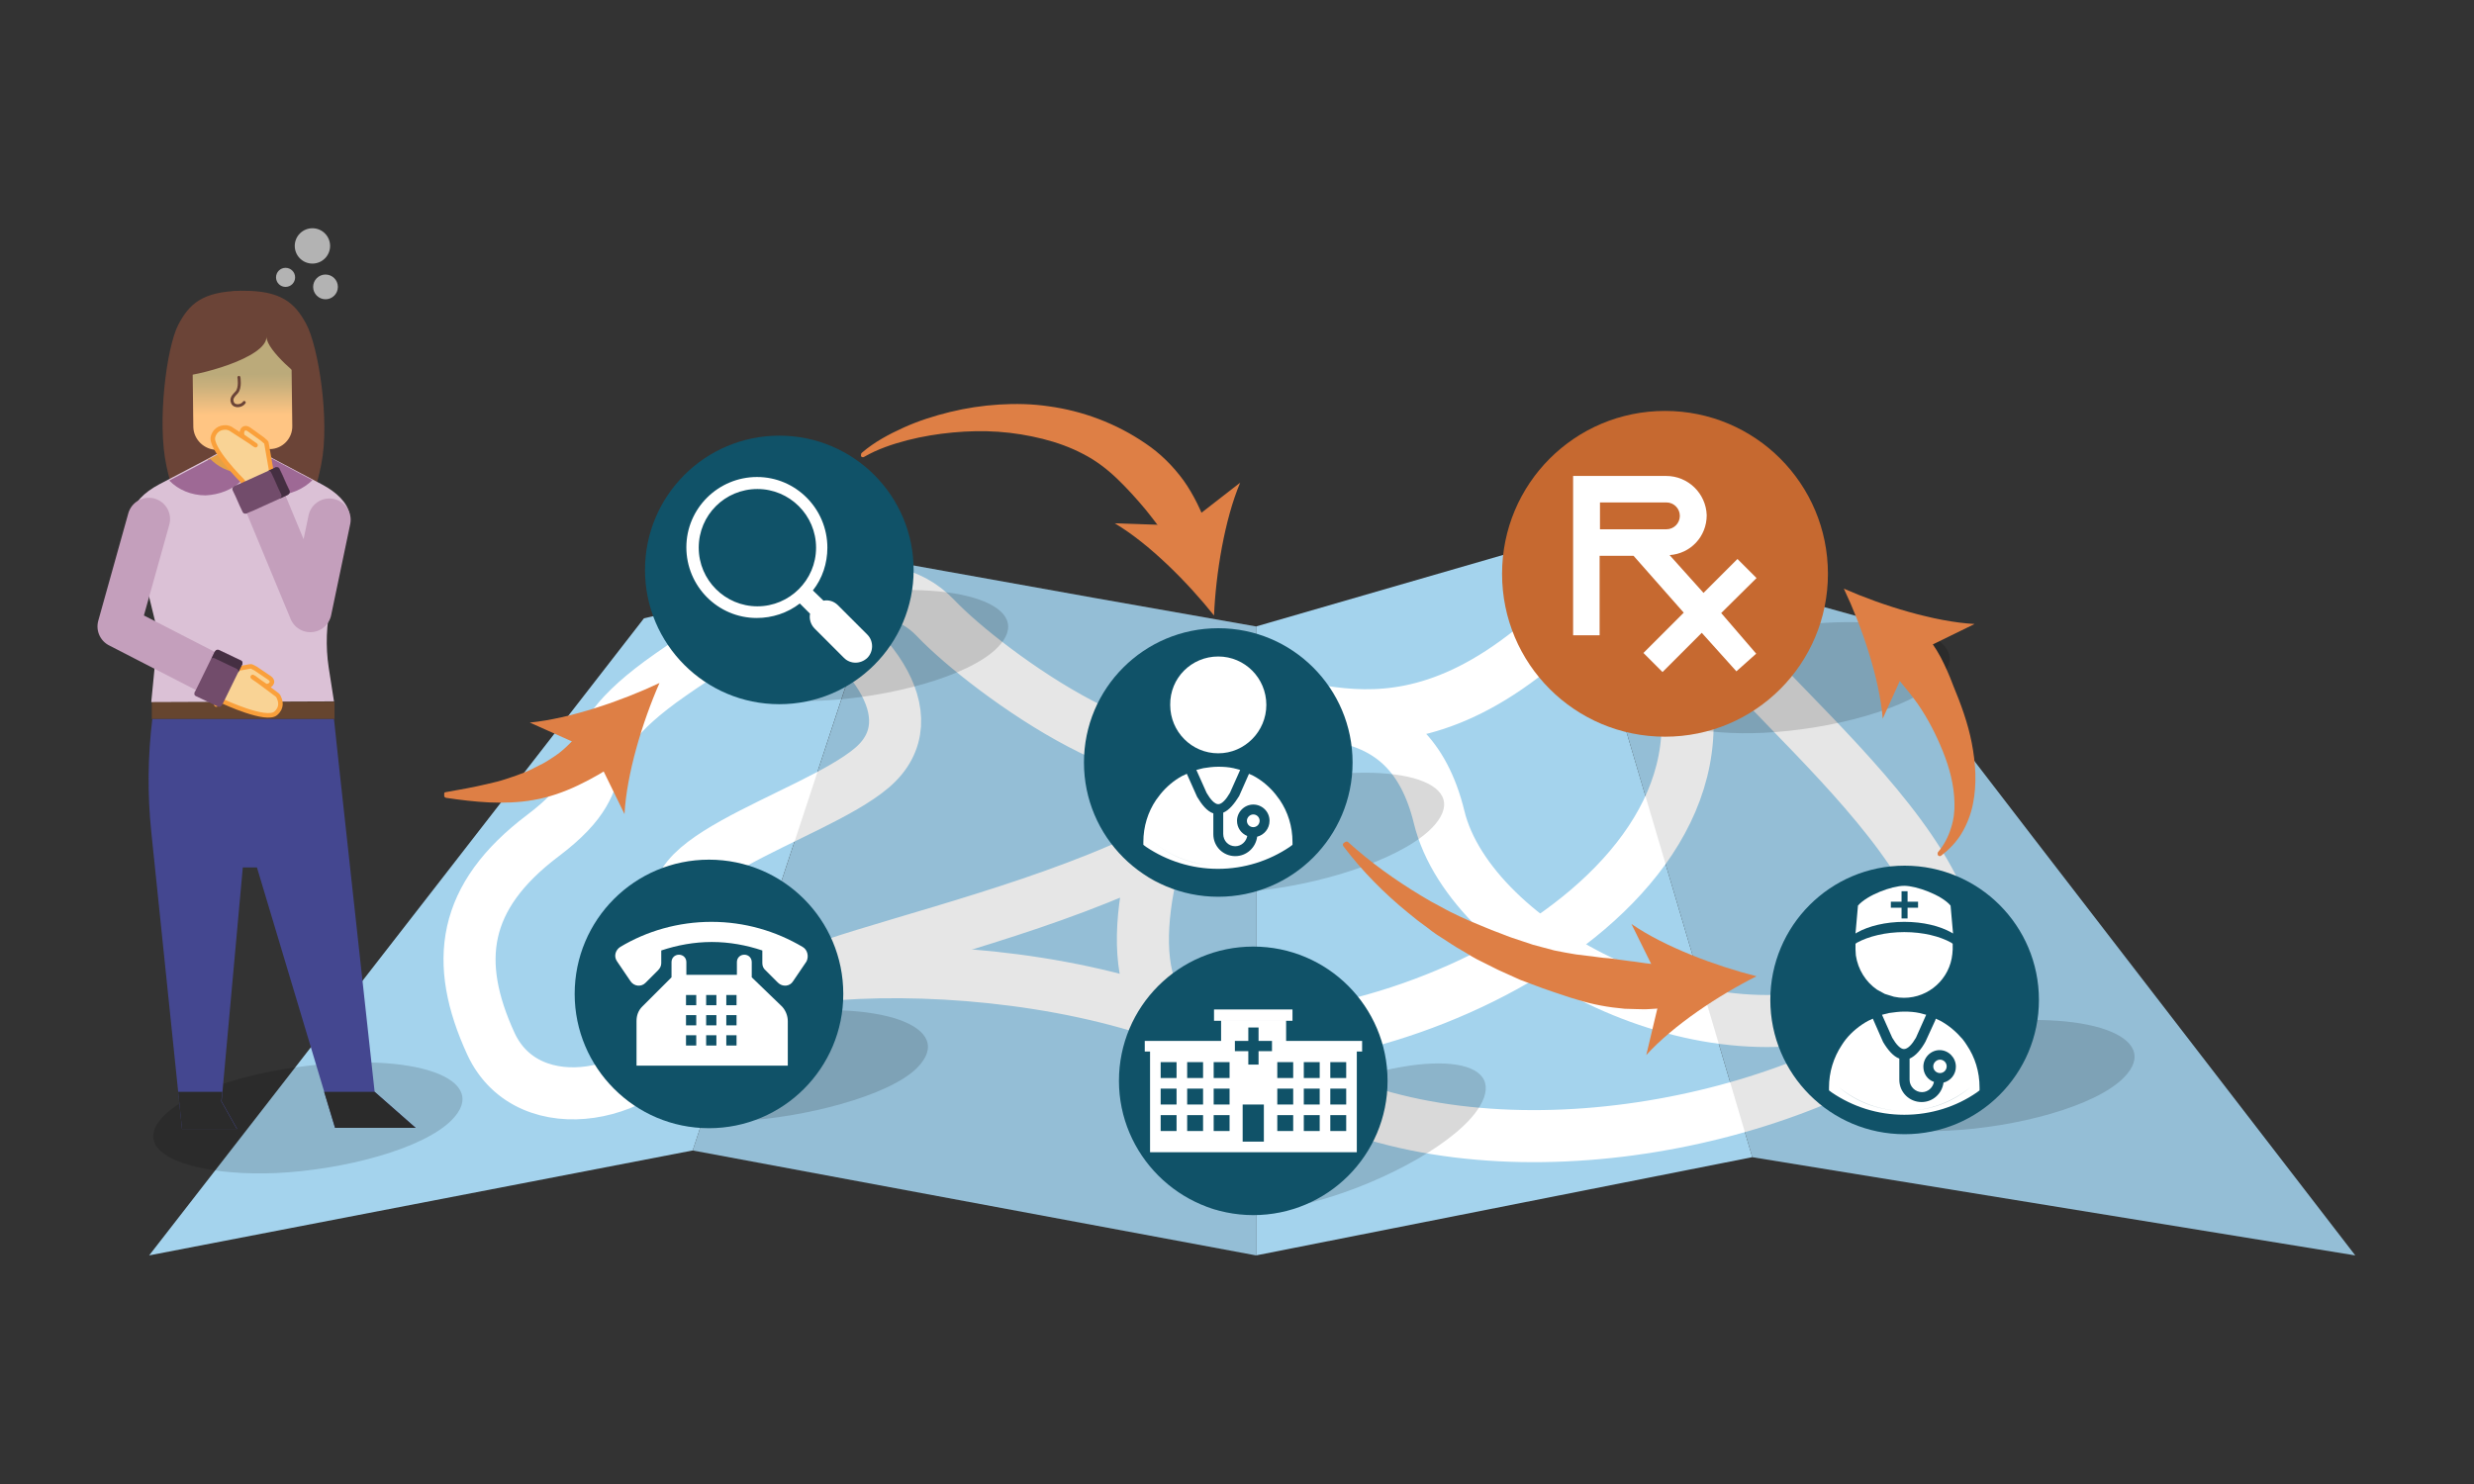
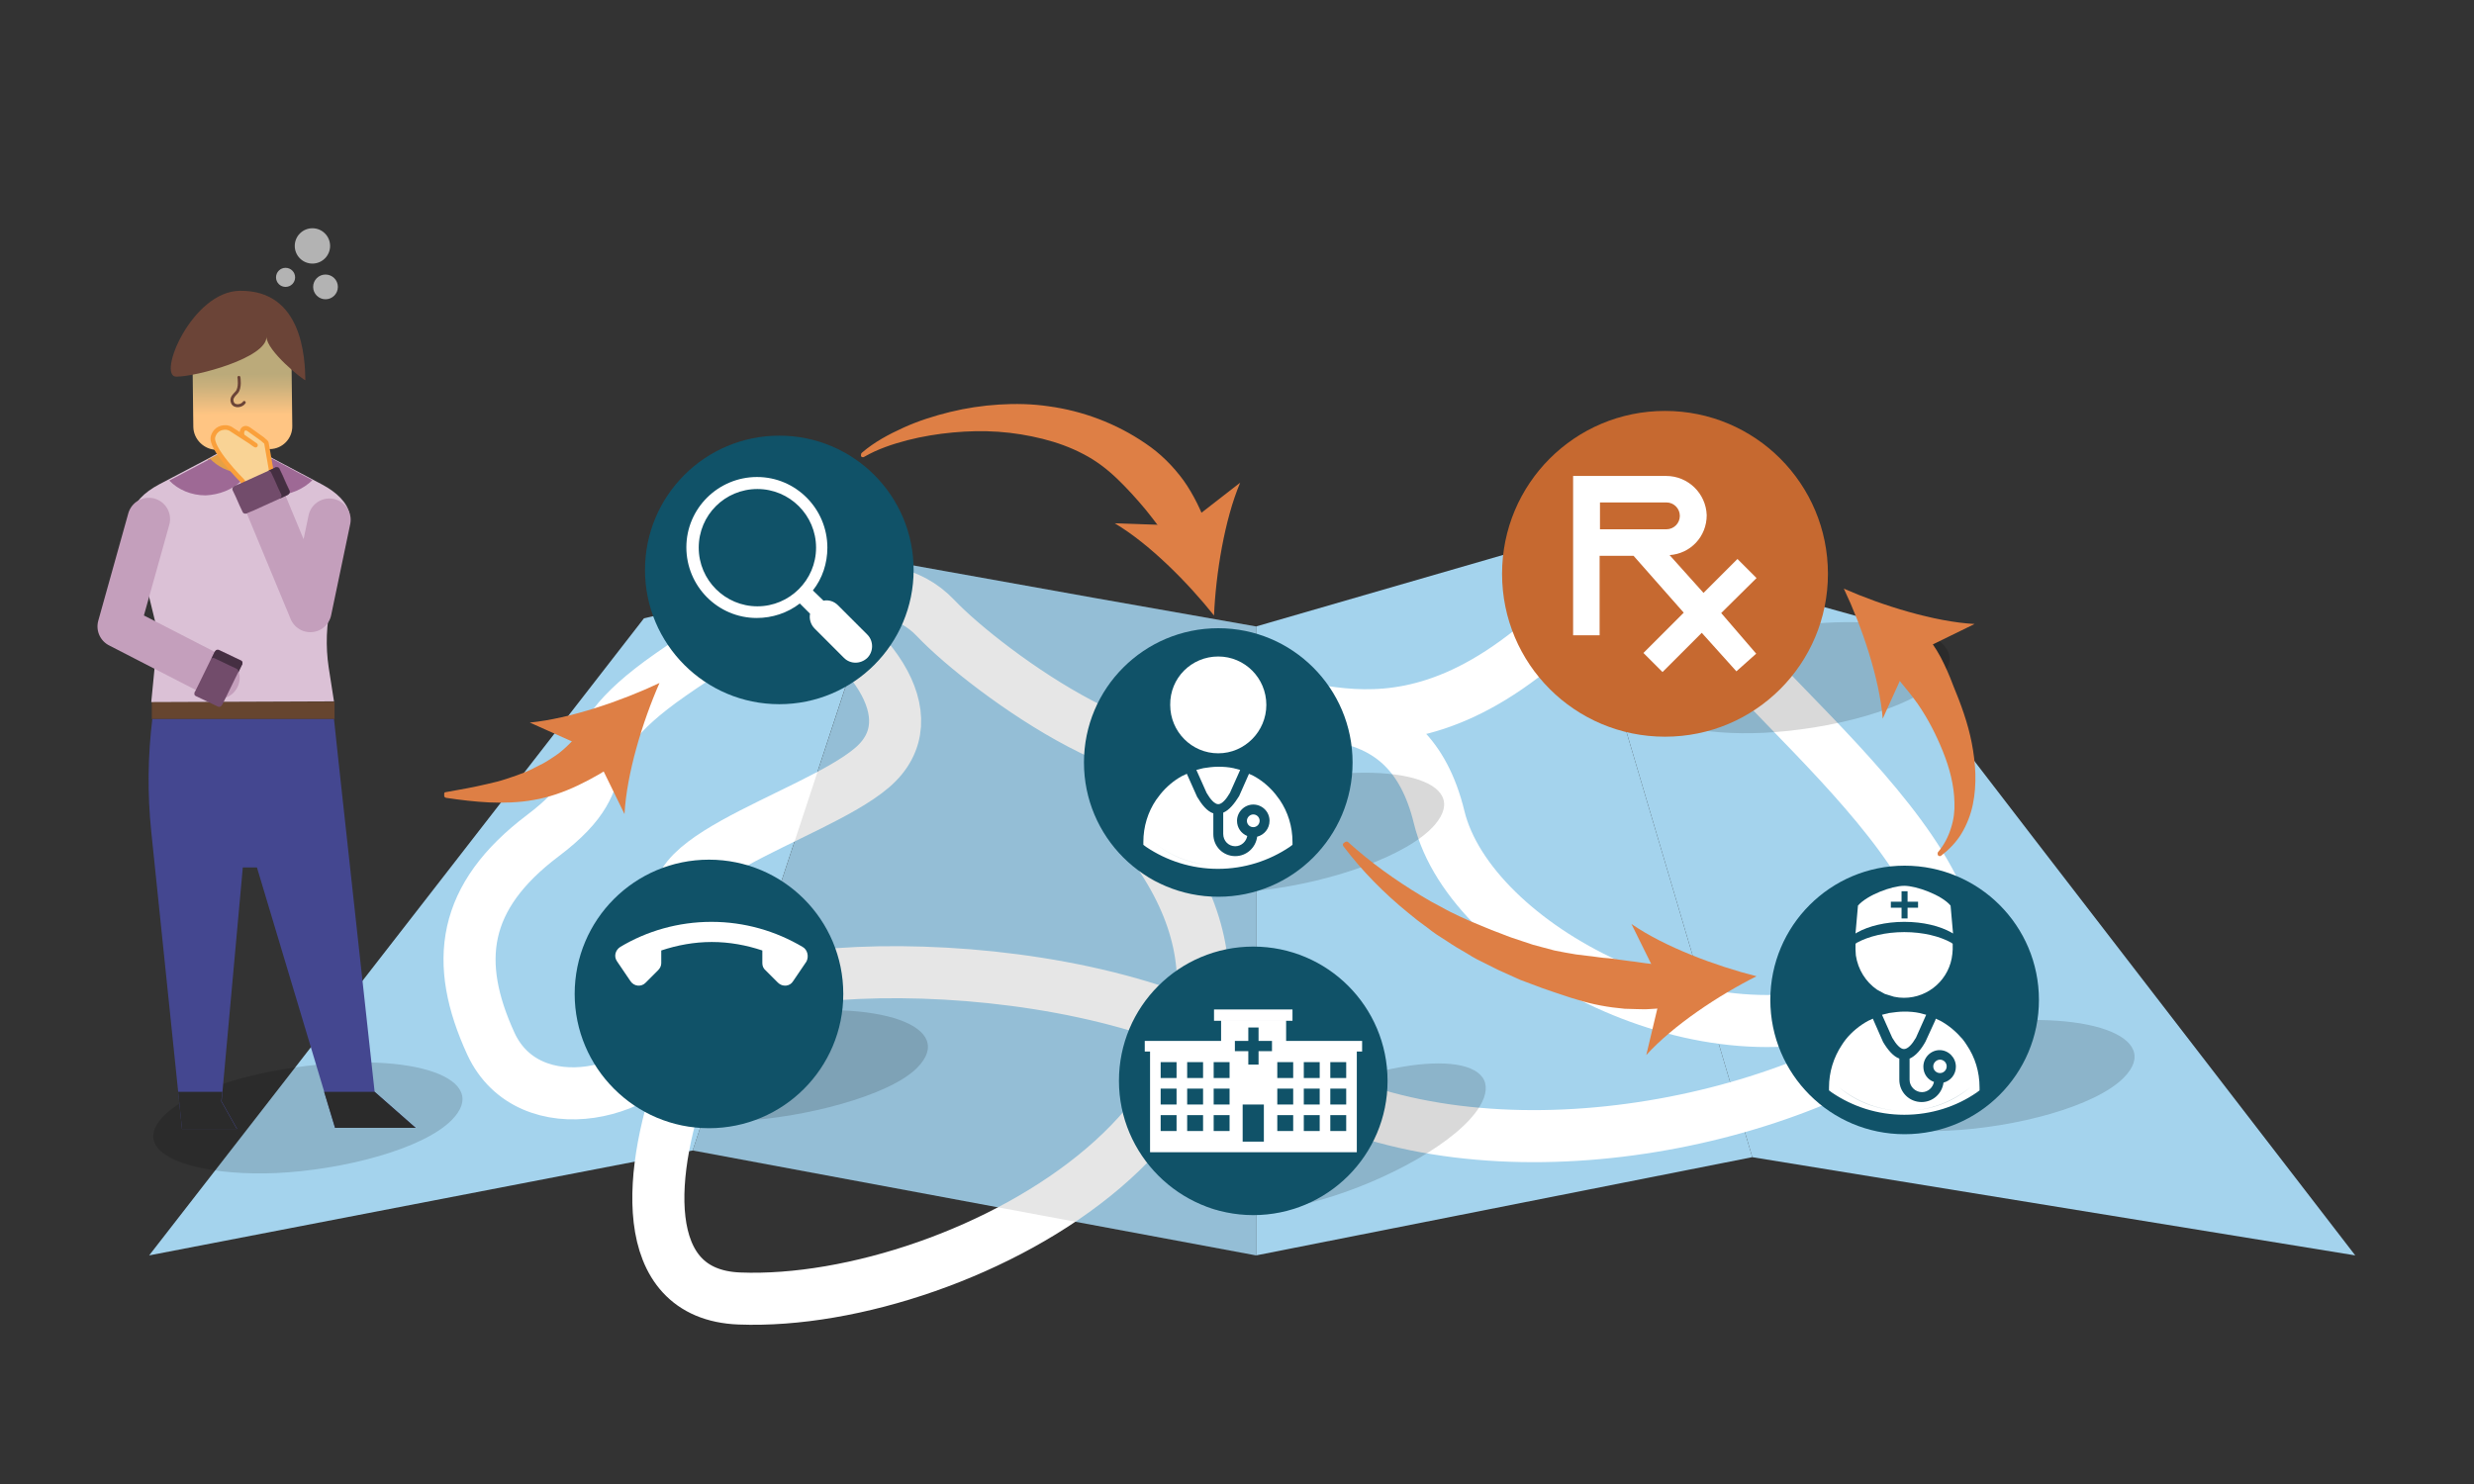
<svg xmlns="http://www.w3.org/2000/svg" version="1.1" x="0px" y="0px" viewBox="0 0 700 420" style="enable-background:new 0 0 700 420;" xml:space="preserve">
  <rect x="0" y="0" width="700" height="420" fill="#333333" stroke="none" />
  <style type="text/css">
	.st0{fill:#39424A;}
	.st1{fill:#FFFFFF;}
	.st2{fill:#636363;}
	.st3{fill:#DBDBDB;}
	.st4{opacity:5.000000e-02;}
	.st5{fill:#292929;}
	.st6{fill:#C06335;}
	.st7{fill:#0A3542;}
	.st8{fill:none;stroke:#7BC4E1;stroke-width:4.713;stroke-miterlimit:10;}
	.st9{fill:none;stroke:#7BC4E1;stroke-width:6.284;stroke-miterlimit:10;}
	.st10{fill:#00A8F3;}
	.st11{fill-rule:evenodd;clip-rule:evenodd;fill:#39424A;}
	.st12{fill:none;stroke:#292929;stroke-width:3.293;stroke-miterlimit:10;}
	.st13{fill:none;stroke:#7BC4E1;stroke-width:3.536;stroke-miterlimit:10;}
	.st14{fill:none;stroke:#7BC4E1;stroke-width:4.715;stroke-miterlimit:10;}
	.st15{fill:none;stroke:#292929;stroke-width:2.12;stroke-miterlimit:10;}
	.st16{fill:none;stroke:#7BC4E1;stroke-width:2.25;stroke-miterlimit:10;}
	.st17{fill:none;stroke:#7BC4E1;stroke-width:2.419;stroke-miterlimit:10;}
	.st18{fill:none;stroke:#7BC4E1;stroke-width:2.25;stroke-miterlimit:10;}
	.st19{fill:none;stroke:#7BC4E1;stroke-width:4.113;stroke-miterlimit:10;}
	.st20{fill:none;stroke:#7BC4E1;stroke-width:3.817;stroke-miterlimit:10;}
	.st21{fill:none;stroke:#7BC4E1;stroke-width:5.089;stroke-miterlimit:10;}
	.st22{fill:#004E6F;}
	.st23{fill:#00749D;}
	.st24{fill:#41ADBC;}
	.st25{fill:#64C2B1;}
	
		.st26{fill:none;stroke:#35A0DA;stroke-width:2;stroke-linecap:round;stroke-linejoin:round;stroke-miterlimit:10;stroke-dasharray:0,6.3;}
	.st27{fill-rule:evenodd;clip-rule:evenodd;fill:#FFFFFF;}
	.st28{fill-rule:evenodd;clip-rule:evenodd;fill:#6CAAB7;}
	.st29{fill:none;stroke:#6CAAB7;stroke-width:0.756;stroke-linejoin:round;stroke-miterlimit:10;}
	
		.st30{fill:none;stroke:#35A0DA;stroke-width:2;stroke-linecap:round;stroke-linejoin:round;stroke-miterlimit:10;stroke-dasharray:0,5.599;}
	.st31{fill:#8BBA8C;}
	.st32{fill-rule:evenodd;clip-rule:evenodd;fill:#8BBA8C;}
	.st33{fill:none;stroke:#FFFFFF;stroke-width:2.52;stroke-linejoin:round;stroke-miterlimit:10;}
	.st34{fill:none;stroke:#8BBA8C;stroke-width:1.512;stroke-linejoin:round;stroke-miterlimit:10;}
	.st35{fill:none;stroke:#8BBA8C;stroke-width:1.008;stroke-linejoin:round;stroke-miterlimit:10;}
	.st36{clip-path:url(#SVGID_00000103233730366002575420000002459707863689338508_);fill:#FFFFFF;}
	.st37{fill:#378AAC;}
	.st38{opacity:0.25;fill:#FFFFFF;}
	.st39{fill:#F25D00;}
	.st40{clip-path:url(#SVGID_00000150099700468043291420000009665183014631036329_);fill:#FFFFFF;}
	.st41{fill:#1D7866;}
	.st42{fill-rule:evenodd;clip-rule:evenodd;fill:#FFD492;}
	.st43{fill-rule:evenodd;clip-rule:evenodd;fill:#75563E;}
	.st44{fill-rule:evenodd;clip-rule:evenodd;fill:#4CA0B4;}
	.st45{fill:#2B2B2B;}
	.st46{fill:#635650;}
	.st47{fill-rule:evenodd;clip-rule:evenodd;fill:#635650;}
	.st48{fill:#FFD492;}
	.st49{fill:#4CA0B4;}
	.st50{fill:#FFC091;}
	.st51{fill:#FA8B4B;}
	.st52{fill:url(#SVGID_00000135651461884790556030000001739883661762620332_);}
	.st53{fill:none;stroke:#79BB8E;stroke-width:5.04;stroke-miterlimit:10;}
	.st54{fill:none;stroke:#FFFFFF;stroke-width:2;stroke-linecap:round;stroke-miterlimit:10;stroke-dasharray:0,5;}
	.st55{fill:#DE9167;}
	.st56{fill:#401B0C;}
	.st57{fill:url(#SVGID_00000001652437960333071810000018431164125219460535_);}
	.st58{fill:#9E3939;}
	.st59{fill:#505463;}
	.st60{fill:url(#SVGID_00000005969734006418307350000015869815559423364025_);}
	.st61{fill:none;stroke:#272727;stroke-width:6.721;stroke-linecap:round;stroke-linejoin:round;stroke-miterlimit:10;}
	.st62{fill:#E8B380;}
	.st63{fill:none;stroke:#272727;stroke-width:5.514;stroke-linecap:round;stroke-linejoin:round;stroke-miterlimit:10;}
	.st64{fill:#50170D;}
	.st65{fill:#272727;}
	.st66{fill:#474747;}
	.st67{fill:#79BB8E;}
	.st68{display:none;fill:#004E6F;}
	.st69{clip-path:url(#SVGID_00000123412832098113734790000014421734610395609739_);fill:#FFFFFF;}
	.st70{clip-path:url(#SVGID_00000023995485493415295750000000189468948966378632_);fill:#FFFFFF;}
	.st71{fill:url(#SVGID_00000042715553641540167190000015309050517614965947_);}
	.st72{display:none;}
	.st73{display:inline;fill:#00A8F3;}
	.st74{display:inline;}
	.st75{fill:url(#SVGID_00000129894651103702348750000000785623779910590120_);}
	.st76{fill:url(#SVGID_00000183967646283971863510000014232871654103090053_);}
	.st77{fill-rule:evenodd;clip-rule:evenodd;fill:#00749D;}
	.st78{fill-rule:evenodd;clip-rule:evenodd;fill:#004E6F;}
	.st79{fill:#75563E;}
	.st80{fill:url(#SVGID_00000096028162140369635930000006844445307167967645_);}
	.st81{fill:url(#SVGID_00000141425553701742086400000007723201031361362622_);}
	.st82{fill:url(#SVGID_00000001656009435053803260000017345528056257200565_);}
	.st83{fill:none;stroke:#37373A;stroke-width:12;stroke-miterlimit:10;}
	.st84{fill:#37373A;}
	.st85{fill:#D7E9EF;}
	.st86{opacity:0.25;fill:#37373A;}
	.st87{fill:none;stroke:#B7B7B7;stroke-width:6.67;stroke-miterlimit:10;}
	.st88{fill:#878B9B;}
	.st89{fill:#FFFFFF;stroke:#37373A;stroke-width:7.504;stroke-miterlimit:10;}
	.st90{fill:none;stroke:#DBDBDB;stroke-width:5.151;stroke-miterlimit:10;}
	.st91{fill:none;stroke:#DBDBDB;stroke-width:1.944;stroke-linecap:round;stroke-linejoin:round;stroke-miterlimit:10;}
	.st92{opacity:0;fill:none;stroke:#DBDBDB;stroke-width:1.944;stroke-linecap:round;stroke-linejoin:round;stroke-miterlimit:10;}
	.st93{fill:#FF6372;}
	.st94{fill-rule:evenodd;clip-rule:evenodd;fill:#FF9135;}
	.st95{fill:#FF997B;}
	.st96{fill:#FFC000;}
	.st97{fill:#FF8E22;}
	.st98{fill:#1BDDFF;}
	.st99{fill:#4A97F6;}
	.st100{fill:#3E73BE;}
	.st101{fill:#611020;}
	.st102{fill:url(#SVGID_00000019680368958492872740000005286716834539777166_);}
	.st103{fill:#005D93;}
	.st104{fill:url(#SVGID_00000025411438153520803580000004820131310422524305_);}
	.st105{fill:none;stroke:#FFB250;stroke-width:8.228;stroke-linecap:round;stroke-linejoin:round;stroke-miterlimit:10;}
	.st106{fill-rule:evenodd;clip-rule:evenodd;fill:#37373A;}
	.st107{fill:#FFB250;}
	.st108{fill:#006481;}
	.st109{fill-rule:evenodd;clip-rule:evenodd;fill:#00A8F3;}
	.st110{fill-rule:evenodd;clip-rule:evenodd;fill:#006481;}
	.st111{fill-rule:evenodd;clip-rule:evenodd;fill:#DBDBDB;}
	.st112{fill:url(#SVGID_00000023248735704713414540000006515975388714120335_);}
	.st113{fill:url(#SVGID_00000127030147286393238350000017696421185476276407_);}
	.st114{fill:url(#SVGID_00000166661274884044607760000003379749817230318221_);}
	.st115{fill:#575C69;}
	.st116{fill:none;stroke:#79BB8E;stroke-width:9.143;stroke-miterlimit:10;}
	.st117{fill:none;stroke:#00749D;stroke-width:6;stroke-miterlimit:10;}
	.st118{fill:none;stroke:#00749D;stroke-width:4.12;stroke-linecap:round;stroke-miterlimit:8;}
	.st119{fill:none;stroke:#00749D;stroke-width:4.12;stroke-linecap:round;stroke-miterlimit:8;stroke-dasharray:0,15.059;}
	.st120{fill:none;}
	.st121{display:none;fill:none;stroke:#FD7F41;stroke-width:5;stroke-linecap:round;stroke-miterlimit:8;stroke-dasharray:0,20;}
	.st122{fill:#1BDDFF;stroke:#566E81;stroke-width:6.899;stroke-miterlimit:8;}
	.st123{fill-rule:evenodd;clip-rule:evenodd;fill:#566E81;}
	.st124{fill-rule:evenodd;clip-rule:evenodd;fill:#153C4F;}
	.st125{fill-rule:evenodd;clip-rule:evenodd;fill:#FF8E22;}
	.st126{fill:none;stroke:#FFC000;stroke-width:7.679;stroke-linecap:round;stroke-miterlimit:8;}
	.st127{fill:none;stroke:#153C4F;stroke-width:11.518;stroke-miterlimit:8;}
	.st128{fill:none;stroke:#FFFFFF;stroke-width:6.871;stroke-linecap:round;stroke-miterlimit:8;}
	.st129{fill-rule:evenodd;clip-rule:evenodd;fill:#006481;stroke:#006481;stroke-width:1.215;stroke-miterlimit:10;}
	.st130{fill:#006481;stroke:#006481;stroke-width:1.215;stroke-miterlimit:10;}
	.st131{fill:none;stroke:#B7B7B7;stroke-width:4.12;stroke-linecap:round;stroke-miterlimit:8;}
	.st132{fill:none;stroke:#B7B7B7;stroke-width:4.12;stroke-linecap:round;stroke-miterlimit:8;stroke-dasharray:0,14.284;}
	.st133{fill:none;stroke:#B7B7B7;stroke-width:4.12;stroke-linecap:round;stroke-miterlimit:8;stroke-dasharray:0,13.669;}
	.st134{fill:none;stroke:#B7B7B7;stroke-width:4.12;stroke-linecap:round;stroke-miterlimit:8;stroke-dasharray:0,13.703;}
	.st135{fill:none;stroke:#B7B7B7;stroke-width:4.12;stroke-linecap:round;stroke-miterlimit:8;stroke-dasharray:0,14.061;}
	.st136{fill:none;stroke:#B7B7B7;stroke-width:4.12;stroke-linecap:round;stroke-miterlimit:8;stroke-dasharray:0,13.896;}
	.st137{fill:none;stroke:#B7B7B7;stroke-width:4.12;stroke-linecap:round;stroke-miterlimit:8;stroke-dasharray:0,13.536;}
	.st138{fill:none;stroke:#B7B7B7;stroke-width:4.12;stroke-linecap:round;stroke-miterlimit:8;stroke-dasharray:0,14.113;}
	.st139{fill:none;stroke:#B7B7B7;stroke-width:4.12;stroke-linecap:round;stroke-miterlimit:8;stroke-dasharray:0,14.016;}
	.st140{fill:none;stroke:#B7B7B7;stroke-width:4.12;stroke-linecap:round;stroke-miterlimit:8;stroke-dasharray:0,13.676;}
	.st141{fill:none;stroke:#B7B7B7;stroke-width:4.12;stroke-linecap:round;stroke-miterlimit:8;stroke-dasharray:0,13.727;}
	.st142{fill:none;stroke:#B7B7B7;stroke-width:4.12;stroke-linecap:round;stroke-miterlimit:8;stroke-dasharray:0,13.168;}
	.st143{fill:none;stroke:#B7B7B7;stroke-width:4.12;stroke-linecap:round;stroke-miterlimit:8;stroke-dasharray:0,13.592;}
	.st144{fill:none;stroke:#B7B7B7;stroke-width:4.12;stroke-linecap:round;stroke-miterlimit:8;stroke-dasharray:0,13.409;}
	.st145{fill:none;stroke:#B7B7B7;stroke-width:4.12;stroke-linecap:round;stroke-miterlimit:8;stroke-dasharray:0,13.875;}
	.st146{fill:none;stroke:#B7B7B7;stroke-width:4.12;stroke-linecap:round;stroke-miterlimit:8;stroke-dasharray:0,13.662;}
	.st147{fill:none;stroke:#B7B7B7;stroke-width:4.12;stroke-linecap:round;stroke-miterlimit:8;stroke-dasharray:0,13.385;}
	.st148{fill:none;stroke:#B7B7B7;stroke-width:4.12;stroke-linecap:round;stroke-miterlimit:8;stroke-dasharray:0,13.401;}
	.st149{fill:none;stroke:#B7B7B7;stroke-width:4.12;stroke-linecap:round;stroke-miterlimit:8;stroke-dasharray:0,13.864;}
	.st150{fill:#62B9D8;stroke:#FFFFFF;stroke-width:0.172;stroke-miterlimit:8;}
	.st151{fill:#F0CD8D;}
	.st152{fill:#C7955A;}
	.st153{fill:#62B9D8;}
	.st154{fill:none;stroke:#4CA0B4;stroke-width:4.097;stroke-linecap:round;stroke-miterlimit:8;}
	.st155{fill:none;stroke:#4CA0B4;stroke-width:3.207;stroke-linecap:round;stroke-miterlimit:8;}
	.st156{opacity:0.7;fill:#FFFFFF;}
	.st157{fill:#B9B9F2;}
	.st158{fill-rule:evenodd;clip-rule:evenodd;fill:#4B6DD6;}
	
		.st159{clip-path:url(#SVGID_00000132785578393576195070000011495392607868167589_);fill:none;stroke:#00749D;stroke-width:5.09;stroke-linecap:round;stroke-miterlimit:8;stroke-dasharray:0,23.412;}
	
		.st160{clip-path:url(#SVGID_00000132785578393576195070000011495392607868167589_);fill:none;stroke:#00749D;stroke-width:5;stroke-linecap:round;stroke-miterlimit:8;stroke-dasharray:0,22;}
	.st161{fill:none;stroke:#4CA0B4;stroke-width:4.253;stroke-linecap:round;stroke-miterlimit:8;}
	.st162{clip-path:url(#SVGID_00000171695105598519925070000015390639570636712612_);}
	.st163{fill:none;stroke:#00749D;stroke-width:5;stroke-linecap:round;stroke-miterlimit:8;stroke-dasharray:0,22;}
	.st164{fill:#00749D;stroke:#004E6F;stroke-width:0.357;stroke-miterlimit:10;}
	.st165{fill-rule:evenodd;clip-rule:evenodd;fill:none;}
	
		.st166{clip-path:url(#SVGID_00000016764799309603561760000000193721880175842485_);fill:none;stroke:#00749D;stroke-width:5.09;stroke-linecap:round;stroke-miterlimit:8;stroke-dasharray:0,23.412;}
	
		.st167{clip-path:url(#SVGID_00000016764799309603561760000000193721880175842485_);fill:none;stroke:#00749D;stroke-width:5;stroke-linecap:round;stroke-miterlimit:8;stroke-dasharray:0,22;}
	
		.st168{clip-path:url(#SVGID_00000016764799309603561760000000193721880175842485_);fill:none;stroke:#00749D;stroke-width:5;stroke-linecap:round;stroke-miterlimit:8;stroke-dasharray:0,21.5;}
	.st169{clip-path:url(#SVGID_00000068669001631830858140000001568503566331309233_);}
	.st170{fill:none;stroke:#00749D;stroke-width:5;stroke-linecap:round;stroke-miterlimit:8;stroke-dasharray:0,20;}
	.st171{fill:url(#SVGID_00000067958339713329365520000008730513275328824765_);}
	.st172{fill:#00A8F3;stroke:#566E81;stroke-width:6.899;stroke-miterlimit:8;}
	.st173{fill:#F5F5F5;}
	.st174{fill:#6696C9;}
	.st175{fill:#F6D193;}
	.st176{fill:#E39E45;}
	.st177{opacity:0.1;fill:#8B4708;}
	.st178{fill:none;stroke:#F5F5F5;stroke-width:25.274;stroke-linecap:round;stroke-linejoin:round;stroke-miterlimit:10;}
	.st179{fill:#4A80A8;}
	.st180{fill:#D1856A;}
	.st181{fill:#4F170D;}
	.st182{fill:#EAB78C;}
	.st183{fill:#A6493C;}
	.st184{fill:#253B44;}
	.st185{fill:#C7D1D6;}
	.st186{fill:#009BCC;}
	.st187{fill:#00B9ED;}
	.st188{fill:#647988;}
	.st189{fill:#57555B;}
	.st190{fill:#B4B6BD;}
	.st191{fill:none;stroke:#E39E45;stroke-width:2.133;stroke-miterlimit:10;}
	.st192{fill:#FA8363;}
	.st193{fill:#FFC28E;}
	.st194{fill:#2C2C2C;}
	.st195{fill:#007583;}
	.st196{fill:url(#SVGID_00000100343624600256609740000001994535901830345622_);}
	.st197{fill:url(#SVGID_00000176744263281414635620000004400888601968619194_);}
	.st198{fill:url(#SVGID_00000039814005065221666840000009258297617569459084_);}
	.st199{fill:#96A6B0;}
	.st200{fill:#CDD9D9;}
	.st201{fill:#3A556A;}
	.st202{fill:#CDD9D9;stroke:#C0C8CC;stroke-width:2;stroke-miterlimit:10;}
	.st203{fill:none;stroke:#E7AA69;stroke-width:2.5;stroke-linecap:round;stroke-miterlimit:10;}
	.st204{fill:#68233F;}
	.st205{fill:#27130E;}
	.st206{fill:#7F3021;}
	.st207{fill:#AF654D;}
	.st208{fill:url(#SVGID_00000153674358119164188550000004369217945194319492_);}
	.st209{fill:#41909F;}
	.st210{fill:#87C0CD;}
	.st211{fill:#88304F;}
	.st212{fill:url(#SVGID_00000034079534899847182080000010204403604097130163_);}
	.st213{fill:#DB5F5F;}
	.st214{fill:#6B4437;}
	.st215{opacity:0.7;fill:#87C0CD;}
	
		.st216{display:inline;fill:none;stroke:#D1856A;stroke-width:3.2;stroke-linecap:round;stroke-linejoin:round;stroke-miterlimit:10;}
	
		.st217{display:inline;fill:none;stroke:#FA8264;stroke-width:3.014;stroke-linecap:round;stroke-linejoin:round;stroke-miterlimit:10;}
	.st218{fill:none;stroke:#7F3021;stroke-width:3.2;stroke-linecap:round;stroke-linejoin:round;stroke-miterlimit:10;}
	.st219{fill:none;stroke:#E39E45;stroke-width:3;stroke-linecap:round;stroke-linejoin:round;stroke-miterlimit:10;}
	
		.st220{display:inline;fill:none;stroke:#E39E45;stroke-width:3.2;stroke-linecap:round;stroke-linejoin:round;stroke-miterlimit:10;}
	.st221{fill:url(#SVGID_00000150087396708361334060000005772890538273621129_);}
	.st222{fill:url(#SVGID_00000101782656621655091980000016670350240071690885_);}
	.st223{fill:url(#SVGID_00000148657559026609891700000003111107902003404966_);}
	.st224{fill:#CDD9D9;stroke:#C0C8CC;stroke-width:1.054;stroke-miterlimit:10;}
	.st225{fill:url(#SVGID_00000096765073874082474480000003008889660542664335_);}
	.st226{fill:none;stroke:#7F3021;stroke-width:2;stroke-linecap:round;stroke-miterlimit:10;}
	.st227{fill:url(#SVGID_00000032643813175075598510000009540532302010593181_);}
	.st228{fill:none;stroke:#D1856A;stroke-width:3.2;stroke-linecap:round;stroke-linejoin:round;stroke-miterlimit:10;}
	.st229{fill:none;stroke:#F98163;stroke-width:3;stroke-linecap:round;stroke-linejoin:round;stroke-miterlimit:10;}
	.st230{fill:none;stroke:#7F3021;stroke-width:3;stroke-linecap:round;stroke-linejoin:round;stroke-miterlimit:10;}
	.st231{fill:url(#SVGID_00000075846517810273841000000004844310658846724785_);}
	.st232{fill:#1C609B;}
	.st233{fill:url(#SVGID_00000114032952735945099680000012279400821447558580_);}
	.st234{fill:url(#SVGID_00000136393771753758422610000004833765767077529745_);}
	.st235{fill:#6842A4;}
	.st236{fill:url(#SVGID_00000163765331584370330930000014733665914268293550_);}
	.st237{fill:none;stroke:#FFFFFF;stroke-width:2.646;stroke-miterlimit:10;}
	.st238{fill:url(#SVGID_00000096770811891471695930000005514590942759425668_);}
	.st239{opacity:0.5;}
	.st240{fill:url(#SVGID_00000016062857449568731840000018354553217604113026_);}
	.st241{fill:url(#SVGID_00000005233083663748493170000004615236838112879792_);}
	.st242{fill:none;stroke:#8BBA8C;stroke-width:7.057;stroke-miterlimit:10;}
	.st243{fill:url(#SVGID_00000052080746220926018830000014355524374887544508_);}
	.st244{fill:#4B4B4B;}
	.st245{fill:#BABABA;}
	.st246{fill:#AFEEF9;}
	.st247{fill:#00CCF9;}
	.st248{fill:#FF5C66;}
	.st249{fill:#E8E8E8;}
	.st250{fill:#FFA42B;}
	.st251{fill:none;stroke:#E8E8E8;stroke-width:1.323;stroke-miterlimit:10;}
	.st252{fill:none;stroke:#FFFFFF;stroke-width:3.529;stroke-miterlimit:10;}
	.st253{fill:none;stroke:#FFFFFF;stroke-width:1.619;stroke-miterlimit:10;}
	.st254{fill:none;stroke:#FFFFFF;stroke-width:1.764;stroke-miterlimit:10;}
	.st255{fill:#FFC583;}
	.st256{fill:#C8654A;}
	.st257{fill:#69432B;}
	.st258{fill:none;stroke:#C8654A;stroke-width:2.205;stroke-linecap:round;stroke-linejoin:round;stroke-miterlimit:10;}
	.st259{fill:#FA8D40;}
	.st260{fill:url(#SVGID_00000129924722744258526740000008257651813113127323_);}
	.st261{fill:#C77D6B;}
	.st262{fill:url(#SVGID_00000016068848256537707150000016381954693839050635_);}
	.st263{fill:none;stroke:#AFEEF9;stroke-width:3.529;stroke-miterlimit:10;}
	.st264{fill:url(#SVGID_00000045589538759671672580000000372704253514861701_);}
	.st265{fill:url(#SVGID_00000071518402309975534290000001086904494254425259_);}
	.st266{fill:none;stroke:#C8654A;stroke-width:4.455;stroke-linecap:round;stroke-linejoin:round;stroke-miterlimit:10;}
	.st267{fill:url(#SVGID_00000005249780952104808920000001612669293783994298_);}
	.st268{fill:url(#SVGID_00000132803532102692304000000010672598542329253760_);}
	.st269{fill:url(#SVGID_00000003823557600423195290000007520529505239903113_);}
	.st270{fill:url(#SVGID_00000071557810383617320820000000560994365823212186_);}
	.st271{fill:#A4D3ED;}
	.st272{fill:none;stroke:#FFFFFF;stroke-width:14.73;stroke-miterlimit:10;}
	.st273{opacity:0.1;}
	.st274{opacity:0.15;fill-rule:evenodd;clip-rule:evenodd;}
	.st275{fill-rule:evenodd;clip-rule:evenodd;fill:#105268;}
	.st276{fill:#105268;}
	.st277{fill-rule:evenodd;clip-rule:evenodd;fill:#C66930;}
	.st278{fill:#DE7F45;}
	.st279{fill:#66452F;}
	.st280{fill:#E5A045;}
	.st281{fill:#444790;}
	.st282{fill:#DBC1D6;}
	.st283{fill:#9E6995;}
	.st284{fill:url(#SVGID_00000049933255838303608530000000813898858396151470_);}
	.st285{fill:none;stroke:#C49FBC;stroke-width:12.039;stroke-linecap:round;stroke-linejoin:round;stroke-miterlimit:10;}
	.st286{fill:#F9D395;stroke:#FAA03B;stroke-width:1.281;stroke-linecap:round;stroke-linejoin:round;stroke-miterlimit:10;}
	.st287{fill:#724C6B;}
	.st288{fill:#452F42;}
	.st289{fill:#B3B3B3;}
	.st290{fill:none;stroke:#6B4437;stroke-width:0.845;stroke-linecap:round;stroke-linejoin:round;stroke-miterlimit:10;}
	.st291{fill:#00974A;}
	.st292{fill:#5CBA6A;}
	.st293{fill:#21AD60;}
	.st294{fill:#C47B5E;}
	.st295{fill:#A46659;}
	.st296{fill:#F1755C;}
	.st297{fill:#CD5353;}
	.st298{fill:#469060;}
	.st299{fill:#63BE8B;}
	.st300{fill:#62B286;}
	.st301{fill:#C27B5E;}
	.st302{fill:#F1705A;}
	.st303{fill:#FFED9C;}
	.st304{fill:#68473B;}
	.st305{fill:#5FBA6B;}
	.st306{fill:#69473C;}
	.st307{fill:#C47B60;}
	.st308{fill:#A56759;}
	.st309{display:inline;fill:#FFFFFF;}
	.st310{fill:#CFD0D2;}
	.st311{opacity:0.5;fill:#FFFFFF;}
	.st312{fill:#00749C;}
	.st313{fill:#004F6C;}
	.st314{fill:#4D9FB3;}
	.st315{fill:#8ABB8D;stroke:#FFFFFF;stroke-width:2;stroke-miterlimit:10;}
	.st316{fill:#E9D687;stroke:#FFFFFF;stroke-width:2;stroke-miterlimit:10;}
	.st317{fill:#B45454;stroke:#FFFFFF;stroke-width:2;stroke-miterlimit:10;}
	.st318{fill:#868999;}
	.st319{fill:#515461;}
	.st320{opacity:0.25;}
	.st321{fill:none;stroke:#C56930;stroke-width:1.496;stroke-linecap:round;stroke-linejoin:round;stroke-miterlimit:10;}
	.st322{fill:none;stroke:#004F6C;stroke-width:4.87;stroke-miterlimit:10;}
	.st323{fill-rule:evenodd;clip-rule:evenodd;fill:#F6DED3;}
	.st324{fill:#C56930;}
	.st325{fill:#EC7D32;}
	.st326{fill:#F6DED3;}
	.st327{fill:none;stroke:#515461;stroke-width:5.983;stroke-linecap:round;stroke-linejoin:round;stroke-miterlimit:10;}
	.st328{opacity:0.54;fill:#F6DED3;}
	.st329{fill:#C56930;stroke:#FFFFFF;stroke-width:2;stroke-miterlimit:10;}
	.st330{fill:#4D9DCB;stroke:#FFFFFF;stroke-width:2;stroke-miterlimit:10;}
	.st331{fill:#8ABB8D;}
	.st332{fill:#44B8DF;}
	
		.st333{fill:none;stroke:#FFFFFF;stroke-width:2.435;stroke-linecap:round;stroke-linejoin:round;stroke-miterlimit:10;stroke-dasharray:0,4.87;}
	
		.st334{fill:none;stroke:#F6DED3;stroke-width:2.435;stroke-linecap:round;stroke-linejoin:round;stroke-miterlimit:10;stroke-dasharray:0,4.87;}
	.st335{fill:none;stroke:#515461;stroke-width:1.826;stroke-linejoin:round;stroke-miterlimit:10;}
	.st336{fill:none;stroke:#FFFFFF;stroke-width:1.826;stroke-linejoin:round;stroke-miterlimit:10;}
	.st337{fill-rule:evenodd;clip-rule:evenodd;fill:#F8F8F9;}
	.st338{fill:none;stroke:#F6DED3;stroke-width:1.826;stroke-linejoin:round;stroke-miterlimit:10;}
	.st339{fill:none;stroke:#E5E7EA;stroke-width:1.826;stroke-linejoin:round;stroke-miterlimit:10;}
	.st340{fill:none;stroke:#515461;stroke-width:1.826;stroke-miterlimit:10;}
	.st341{fill:none;stroke:#47B8DF;stroke-width:1.826;stroke-linejoin:round;stroke-miterlimit:10;}
	.st342{fill-rule:evenodd;clip-rule:evenodd;fill:#E5E7EA;}
	.st343{fill-rule:evenodd;clip-rule:evenodd;fill:#515461;}
	.st344{fill-rule:evenodd;clip-rule:evenodd;fill:#47B8DF;}
	.st345{fill-rule:evenodd;clip-rule:evenodd;fill:none;stroke:#EC7D32;stroke-width:2.435;stroke-miterlimit:10;}
	.st346{fill-rule:evenodd;clip-rule:evenodd;fill:none;stroke:#00749C;stroke-width:2.435;stroke-miterlimit:10;}
	.st347{fill:none;stroke:#C56930;stroke-width:2.742;stroke-linecap:round;stroke-linejoin:round;stroke-miterlimit:10;}
	.st348{fill:#FDD193;}
	.st349{fill:#75573E;}
	.st350{fill:url(#SVGID_00000052785693219625274010000006000379965421889445_);}
	.st351{fill:#515463;}
	.st352{fill:#E9D687;}
	.st353{fill:#EBB288;}
	.st354{fill:url(#SVGID_00000142140497685854557040000004028625790544664986_);}
	.st355{fill:url(#SVGID_00000024697088798147222840000000028324999579534490_);}
	.st356{fill:#7B3C36;}
	.st357{fill:#EFF0F0;}
	.st358{fill:#96A4AE;}
	.st359{fill:#5A595E;stroke:#515461;stroke-width:0.428;stroke-linecap:round;stroke-linejoin:round;stroke-miterlimit:10;}
	.st360{fill-rule:evenodd;clip-rule:evenodd;fill:#118CBB;}
	.st361{fill:#52B0E1;}
	.st362{fill-rule:evenodd;clip-rule:evenodd;fill:#52B0E1;}
	.st363{fill-rule:evenodd;clip-rule:evenodd;fill:#C1C3CB;}
	.st364{fill-rule:evenodd;clip-rule:evenodd;fill:#5A595E;}
	.st365{fill:#C1C3CB;}
	.st366{display:inline;fill:none;stroke:#00A9B6;stroke-width:6;stroke-miterlimit:10;}
	.st367{fill:#E8F7FB;}
	.st368{fill:#B3FFFC;}
	.st369{fill:#55ADAB;}
	.st370{opacity:0.12;fill:#002C6D;}
	.st371{fill:#E9E9E9;}
	.st372{fill:#2F2F2F;}
	.st373{fill:#FCD495;}
	.st374{fill:#6D5741;}
	.st375{fill:#3C6099;}
	.st376{fill:url(#SVGID_00000100356998879535695610000008688470824594256533_);}
	.st377{fill:url(#SVGID_00000029735048427719091950000015973672850299755659_);}
	.st378{fill:#FEC093;}
	.st379{fill:url(#SVGID_00000100358357273549736350000009642944940541653398_);}
	.st380{fill:#FFDDC2;}
	.st381{fill:#EA9957;}
	.st382{fill:#E0EAFF;}
	.st383{fill:#5272BB;}
	.st384{fill:#541725;}
	.st385{fill:url(#SVGID_00000129195960317744615450000016006254269002598846_);}
	.st386{fill:url(#SVGID_00000007428695501980697400000008011268931215838881_);}
	.st387{fill:url(#SVGID_00000150788873264576091880000007569651664693484730_);}
	.st388{fill:url(#SVGID_00000145025885183024170310000009942326170229289119_);}
	.st389{fill:#155572;}
	.st390{fill:#B8D8EB;}
	.st391{fill:none;stroke:#B8D8EB;stroke-width:11.243;stroke-linecap:round;stroke-linejoin:round;stroke-miterlimit:10;}
	.st392{fill:none;stroke:#B8D8EB;stroke-width:9.838;stroke-linecap:round;stroke-linejoin:round;stroke-miterlimit:10;}
	.st393{fill-rule:evenodd;clip-rule:evenodd;fill:#CFD0D1;}
	.st394{fill-rule:evenodd;clip-rule:evenodd;fill:#E3E4E9;}
	.st395{fill-rule:evenodd;clip-rule:evenodd;fill:#484E59;}
	.st396{fill-rule:evenodd;clip-rule:evenodd;fill:#2B2B2B;}
	.st397{fill-rule:evenodd;clip-rule:evenodd;fill:#5B9B5D;}
	.st398{fill-rule:evenodd;clip-rule:evenodd;fill:#873B29;}
	.st399{fill-rule:evenodd;clip-rule:evenodd;fill:#E2895D;}
	.st400{fill-rule:evenodd;clip-rule:evenodd;fill:#F7C194;}
	.st401{fill-rule:evenodd;clip-rule:evenodd;}
	.st402{fill-rule:evenodd;clip-rule:evenodd;fill:#1C7866;}
	.st403{fill-rule:evenodd;clip-rule:evenodd;fill:#494949;}
	.st404{fill-rule:evenodd;clip-rule:evenodd;fill:#FDFEFC;}
	.st405{fill-rule:evenodd;clip-rule:evenodd;fill:#E09748;}
	.st406{fill-rule:evenodd;clip-rule:evenodd;fill:#EFC18F;}
	.st407{fill-rule:evenodd;clip-rule:evenodd;fill:#471D15;}
	.st408{fill-rule:evenodd;clip-rule:evenodd;fill:#D7D5C8;}
	.st409{fill-rule:evenodd;clip-rule:evenodd;fill:#45BAE1;}
	.st410{fill-rule:evenodd;clip-rule:evenodd;fill:#E5A045;}
	.st411{fill-rule:evenodd;clip-rule:evenodd;fill:#F9D395;}
	.st412{fill-rule:evenodd;clip-rule:evenodd;fill:#2F7AA4;}
	.st413{fill-rule:evenodd;clip-rule:evenodd;fill:#604138;}
	.st414{opacity:0.6;fill-rule:evenodd;clip-rule:evenodd;fill:#B8D8EB;}
	.st415{opacity:0.6;fill-rule:evenodd;clip-rule:evenodd;fill:#F7EFCF;}
	.st416{opacity:0.6;fill-rule:evenodd;clip-rule:evenodd;fill:#E8F2E8;}
	.st417{opacity:0.6;fill-rule:evenodd;clip-rule:evenodd;fill:#202126;}
	.st418{fill:none;stroke:#FFFFFF;stroke-width:2.347;stroke-linejoin:round;stroke-miterlimit:10;}
	
		.st419{clip-path:url(#SVGID_00000044882841234628178270000009817415245978101898_);fill-rule:evenodd;clip-rule:evenodd;fill:#ED7D31;}
	
		.st420{clip-path:url(#SVGID_00000044882841234628178270000009817415245978101898_);fill:none;stroke:#FFFFFF;stroke-width:1.564;stroke-linecap:round;stroke-linejoin:round;stroke-miterlimit:10;}
	.st421{clip-path:url(#SVGID_00000044882841234628178270000009817415245978101898_);}
	
		.st422{clip-path:url(#SVGID_00000056402741153795814960000012395656029676982688_);fill:none;stroke:#FFFFFF;stroke-width:2.347;stroke-linejoin:round;stroke-miterlimit:10;}
	.st423{clip-path:url(#SVGID_00000056402741153795814960000012395656029676982688_);}
	
		.st424{clip-path:url(#SVGID_00000096755477487686729480000000273128947026323841_);fill-rule:evenodd;clip-rule:evenodd;fill:#ED7D31;}
	
		.st425{clip-path:url(#SVGID_00000096755477487686729480000000273128947026323841_);fill:none;stroke:#FFFFFF;stroke-width:1.564;stroke-linecap:round;stroke-linejoin:round;stroke-miterlimit:10;}
	.st426{clip-path:url(#SVGID_00000096755477487686729480000000273128947026323841_);}
	
		.st427{clip-path:url(#SVGID_00000114052923348988909390000018432100706788406971_);fill:none;stroke:#FFFFFF;stroke-width:2.347;stroke-linejoin:round;stroke-miterlimit:10;}
	.st428{clip-path:url(#SVGID_00000114052923348988909390000018432100706788406971_);}
	
		.st429{clip-path:url(#SVGID_00000127761222970667708670000013044324302059410336_);fill-rule:evenodd;clip-rule:evenodd;fill:#ED7D31;}
	
		.st430{clip-path:url(#SVGID_00000127761222970667708670000013044324302059410336_);fill:none;stroke:#FFFFFF;stroke-width:1.564;stroke-linecap:round;stroke-linejoin:round;stroke-miterlimit:10;}
	.st431{clip-path:url(#SVGID_00000127761222970667708670000013044324302059410336_);}
	
		.st432{opacity:0.6;clip-path:url(#SVGID_00000042738734566746783400000018353673145002230457_);fill-rule:evenodd;clip-rule:evenodd;fill:#F7DFD4;}
	.st433{clip-path:url(#SVGID_00000042738734566746783400000018353673145002230457_);}
	
		.st434{clip-path:url(#SVGID_00000183240603641819219500000003491736095996773561_);fill-rule:evenodd;clip-rule:evenodd;fill:#ED7D31;}
	
		.st435{clip-path:url(#SVGID_00000183240603641819219500000003491736095996773561_);fill:none;stroke:#ED7D31;stroke-width:3.911;stroke-linecap:round;stroke-linejoin:round;stroke-miterlimit:10;}
	.st436{clip-path:url(#SVGID_00000183240603641819219500000003491736095996773561_);}
	
		.st437{clip-path:url(#SVGID_00000021120825270930103280000006704916239491378578_);fill-rule:evenodd;clip-rule:evenodd;fill:#ED7D31;}
	
		.st438{clip-path:url(#SVGID_00000021120825270930103280000006704916239491378578_);fill:none;stroke:#ED7D31;stroke-width:3.911;stroke-linecap:round;stroke-linejoin:round;stroke-miterlimit:10;}
	.st439{clip-path:url(#SVGID_00000021120825270930103280000006704916239491378578_);}
	
		.st440{clip-path:url(#SVGID_00000167385519969095773130000005798522716000199838_);fill-rule:evenodd;clip-rule:evenodd;fill:#ED7D31;}
	
		.st441{clip-path:url(#SVGID_00000167385519969095773130000005798522716000199838_);fill:none;stroke:#ED7D31;stroke-width:3.911;stroke-linecap:round;stroke-linejoin:round;stroke-miterlimit:10;}
	.st442{fill-rule:evenodd;clip-rule:evenodd;fill:url(#SVGID_00000164485783910531010270000000096583816737209007_);}
	.st443{clip-path:url(#SVGID_00000106116049743995446210000010619844196853210546_);fill:#E8F7FB;}
	.st444{clip-path:url(#SVGID_00000106116049743995446210000010619844196853210546_);}
	.st445{fill:none;stroke:#DDDDDD;stroke-width:6.155;stroke-linecap:round;stroke-miterlimit:10;}
	.st446{fill:#888B9A;}
	.st447{clip-path:url(#SVGID_00000106116049743995446210000010619844196853210546_);fill:#B0B4B5;}
	
		.st448{clip-path:url(#SVGID_00000106116049743995446210000010619844196853210546_);fill:none;stroke:#B0B4B5;stroke-width:6.158;stroke-miterlimit:10;}
	.st449{clip-path:url(#SVGID_00000106116049743995446210000010619844196853210546_);fill:#B8D8EB;}
	.st450{clip-path:url(#SVGID_00000106116049743995446210000010619844196853210546_);fill:#6A7F41;}
	.st451{clip-path:url(#SVGID_00000106116049743995446210000010619844196853210546_);fill:#8DAF80;}
	.st452{clip-path:url(#SVGID_00000106116049743995446210000010619844196853210546_);fill:#7E6464;}
	.st453{fill-rule:evenodd;clip-rule:evenodd;fill:#B8D8EB;}
	.st454{clip-path:url(#SVGID_00000106116049743995446210000010619844196853210546_);fill:#493A3A;}
	.st455{clip-path:url(#SVGID_00000106116049743995446210000010619844196853210546_);fill:#837167;}
	.st456{clip-path:url(#SVGID_00000106116049743995446210000010619844196853210546_);fill:#34433C;}
	.st457{clip-path:url(#SVGID_00000106116049743995446210000010619844196853210546_);fill:#34363E;}
	.st458{clip-path:url(#SVGID_00000106116049743995446210000010619844196853210546_);fill:#525562;}
	.st459{clip-path:url(#SVGID_00000106116049743995446210000010619844196853210546_);fill:#0B1C28;}
	.st460{clip-path:url(#SVGID_00000106116049743995446210000010619844196853210546_);fill:#163951;}
	.st461{clip-path:url(#SVGID_00000106116049743995446210000010619844196853210546_);fill:#888B9A;}
	.st462{fill:none;stroke:#525562;stroke-width:19;stroke-linecap:round;stroke-linejoin:round;stroke-miterlimit:10;}
	.st463{fill:#525562;}
	.st464{fill:#7F2F22;}
	
		.st465{clip-path:url(#SVGID_00000106116049743995446210000010619844196853210546_);fill:none;stroke:#525562;stroke-width:15.582;stroke-linecap:round;stroke-linejoin:round;stroke-miterlimit:10;}
	.st466{clip-path:url(#SVGID_00000106116049743995446210000010619844196853210546_);fill:#0C0605;}
	.st467{clip-path:url(#SVGID_00000106116049743995446210000010619844196853210546_);fill:#B2654D;}
	
		.st468{clip-path:url(#SVGID_00000106116049743995446210000010619844196853210546_);fill:none;stroke:#7F2F22;stroke-width:2.189;stroke-linecap:round;stroke-miterlimit:10;}
	.st469{clip-path:url(#SVGID_00000106116049743995446210000010619844196853210546_);fill:#27130E;}
	.st470{fill:#B2654D;}
	
		.st471{clip-path:url(#SVGID_00000106116049743995446210000010619844196853210546_);fill:none;stroke:#DDDDDD;stroke-width:6.092;stroke-miterlimit:10;}
	
		.st472{clip-path:url(#SVGID_00000106116049743995446210000010619844196853210546_);fill:none;stroke:#B0B4B5;stroke-width:6.092;stroke-miterlimit:10;}
	.st473{clip-path:url(#SVGID_00000106116049743995446210000010619844196853210546_);fill:#F8F8F8;}
	.st474{fill:none;stroke:#FFFFFF;stroke-width:25;stroke-linecap:round;stroke-linejoin:round;stroke-miterlimit:10;}
	.st475{fill:none;stroke:#FFFFFF;stroke-width:22;stroke-linecap:round;stroke-linejoin:round;stroke-miterlimit:10;}
	.st476{fill:#DC8B3D;}
	.st477{fill:#5B9B5D;}
	.st478{fill:#F0C1A3;}
	.st479{fill:url(#SVGID_00000097477698714051603930000006789986869001577866_);}
	.st480{fill:url(#SVGID_00000062169151153969261980000009981415179697853081_);}
	.st481{fill:#E28D47;}
	.st482{clip-path:url(#SVGID_00000106116049743995446210000010619844196853210546_);fill:#F2CA91;}
	.st483{fill:#D32F37;}
	.st484{clip-path:url(#SVGID_00000106116049743995446210000010619844196853210546_);fill:#6B4437;}
	
		.st485{clip-path:url(#SVGID_00000106116049743995446210000010619844196853210546_);fill:none;stroke:#DDDDDD;stroke-width:6.155;stroke-linecap:round;stroke-miterlimit:10;}
	.st486{fill:#154985;}
	
		.st487{clip-path:url(#SVGID_00000106116049743995446210000010619844196853210546_);fill:none;stroke:#DDDDDD;stroke-width:6.155;stroke-miterlimit:10;}
	.st488{clip-path:url(#SVGID_00000106116049743995446210000010619844196853210546_);fill:#FFFFFF;}
	.st489{fill:#5372B8;}
	.st490{fill:#68ADDF;}
	
		.st491{opacity:0.5;clip-path:url(#SVGID_00000106116049743995446210000010619844196853210546_);fill:url(#SVGID_00000175303194303239452540000011221897045044321433_);}
	
		.st492{clip-path:url(#SVGID_00000106116049743995446210000010619844196853210546_);fill:#525562;stroke:#525562;stroke-width:2.545627e-02;stroke-miterlimit:10;}
	.st493{fill-rule:evenodd;clip-rule:evenodd;fill:#68ADDF;}
	.st494{fill-rule:evenodd;clip-rule:evenodd;fill:#010101;}
	.st495{fill-rule:evenodd;clip-rule:evenodd;fill:#5372B8;}
	.st496{fill-rule:evenodd;clip-rule:evenodd;fill:#2B2C2B;}
	
		.st497{clip-path:url(#SVGID_00000106116049743995446210000010619844196853210546_);fill-rule:evenodd;clip-rule:evenodd;fill:#8CBC8E;}
	
		.st498{clip-path:url(#SVGID_00000106116049743995446210000010619844196853210546_);fill-rule:evenodd;clip-rule:evenodd;fill:url(#SVGID_00000119810704627608380570000008665495916782429059_);}
	.st499{fill:none;stroke:#E8E8E8;stroke-width:1.292;stroke-miterlimit:10;}
	.st500{fill-rule:evenodd;clip-rule:evenodd;fill:#FBF7E7;}
	.st501{fill-rule:evenodd;clip-rule:evenodd;fill:#E4445E;}
	.st502{opacity:7.843137e-02;fill-rule:evenodd;clip-rule:evenodd;fill:#1C475E;}
	.st503{fill-rule:evenodd;clip-rule:evenodd;fill:#F7EFCF;}
	.st504{fill-rule:evenodd;clip-rule:evenodd;fill:#FFE094;}
	.st505{fill-rule:evenodd;clip-rule:evenodd;fill:#EFA460;}
	.st506{fill:#F2F2F2;}
	.st507{fill:#5072BC;}
	
		.st508{fill:none;stroke:url(#SVGID_00000044170737686442700470000004908478180675234717_);stroke-width:8.674;stroke-linecap:round;stroke-linejoin:round;stroke-miterlimit:10;}
	.st509{fill:#F4C392;}
	.st510{fill:#DADFE5;}
	.st511{fill:#D9E0E6;}
	.st512{fill:#CDD9D9;stroke:#C0C8CC;stroke-width:0.369;stroke-miterlimit:10;}
	.st513{fill:#CDD9D9;stroke:#C0C8CC;stroke-width:0.701;stroke-miterlimit:10;}
	.st514{fill:url(#SVGID_00000085215481457107561240000013085330067317120910_);}
	.st515{fill:#D44C4C;}
	.st516{fill:url(#SVGID_00000147941101136437468260000009842540267060568740_);}
	.st517{fill:none;stroke:#79BB8E;stroke-width:10.206;stroke-miterlimit:10;}
	.st518{fill:none;stroke:#79BB8E;stroke-width:10.206;stroke-linecap:round;stroke-miterlimit:10;}
	.st519{fill:#D9F1F8;}
	.st520{fill:#50DAF9;}
	.st521{fill:none;stroke:#F2F2F2;stroke-width:11.165;stroke-linecap:round;stroke-linejoin:round;stroke-miterlimit:10;}
	.st522{fill:#6A7887;}
	.st523{fill-rule:evenodd;clip-rule:evenodd;fill:#888B9A;}
	.st524{fill-rule:evenodd;clip-rule:evenodd;fill:#B2654D;}
	.st525{fill-rule:evenodd;clip-rule:evenodd;fill:#5072BC;}
	.st526{fill-rule:evenodd;clip-rule:evenodd;fill:#7F2F22;}
	.st527{fill-rule:evenodd;clip-rule:evenodd;fill:#2E2B34;}
	.st528{fill-rule:evenodd;clip-rule:evenodd;fill:#525562;}
	.st529{fill-rule:evenodd;clip-rule:evenodd;fill:#444790;}
	.st530{fill-rule:evenodd;clip-rule:evenodd;fill:#B4B6BC;}
	.st531{fill-rule:evenodd;clip-rule:evenodd;fill:#009BCA;}
	.st532{fill-rule:evenodd;clip-rule:evenodd;fill:#4BB9EC;}
	.st533{fill-rule:evenodd;clip-rule:evenodd;fill:#57565B;}
	.st534{fill-rule:evenodd;clip-rule:evenodd;fill:#674630;}
	.st535{fill-rule:evenodd;clip-rule:evenodd;fill:#181717;}
	.st536{fill-rule:evenodd;clip-rule:evenodd;fill:#B0B0B0;}
	.st537{fill-rule:evenodd;clip-rule:evenodd;fill:#6D473A;}
	.st538{fill-rule:evenodd;clip-rule:evenodd;fill:#E1A249;}
	.st539{fill-rule:evenodd;clip-rule:evenodd;fill:#193C55;}
	.st540{fill-rule:evenodd;clip-rule:evenodd;fill:#184C89;}
	.st541{fill-rule:evenodd;clip-rule:evenodd;fill:#2E2E2E;}
	.st542{fill-rule:evenodd;clip-rule:evenodd;fill:#5576BB;}
	.st543{fill-rule:evenodd;clip-rule:evenodd;fill:#EACB94;}
	.st544{fill-rule:evenodd;clip-rule:evenodd;fill:#DC9B4D;}
	.st545{fill-rule:evenodd;clip-rule:evenodd;fill:#F5C586;}
	.st546{fill-rule:evenodd;clip-rule:evenodd;fill:#21B096;}
	.st547{fill-rule:evenodd;clip-rule:evenodd;fill:#543209;}
	.st548{fill-rule:evenodd;clip-rule:evenodd;fill:#F2F2F2;}
	.st549{fill-rule:evenodd;clip-rule:evenodd;fill:#327983;}
	.st550{fill-rule:evenodd;clip-rule:evenodd;fill:#DADFE5;}
	.st551{clip-path:url(#SVGID_00000010284474745482866760000004923098195856228243_);}
	.st552{clip-path:url(#SVGID_00000142891129220430828910000012748964272307338153_);}
	.st553{clip-path:url(#SVGID_00000103243450578700823910000014239846640264581775_);fill:#DADFE5;}
	.st554{fill-rule:evenodd;clip-rule:evenodd;fill:#B0B4B5;}
	.st555{fill-rule:evenodd;clip-rule:evenodd;fill:#95C5E0;}
	.st556{fill-rule:evenodd;clip-rule:evenodd;fill:#195C85;}
	.st557{fill-rule:evenodd;clip-rule:evenodd;fill:#20516D;}
	.st558{fill-rule:evenodd;clip-rule:evenodd;fill:#C7EDF9;}
	.st559{fill-rule:evenodd;clip-rule:evenodd;fill:#DCECF5;}
	.st560{opacity:0.122;fill-rule:evenodd;clip-rule:evenodd;fill:#0B3543;}
	.st561{fill-rule:evenodd;clip-rule:evenodd;fill:#C3C5CD;}
	.st562{fill-rule:evenodd;clip-rule:evenodd;fill:#004F93;}
	.st563{fill-rule:evenodd;clip-rule:evenodd;fill:#00AAD9;}
	.st564{fill-rule:evenodd;clip-rule:evenodd;fill:#7F7F7F;}
	.st565{fill:none;stroke:#525562;stroke-width:0.902;stroke-linecap:round;stroke-linejoin:round;stroke-miterlimit:10;}
	.st566{fill-rule:evenodd;clip-rule:evenodd;fill:#DEEBF7;}
	.st567{fill:none;stroke:#AFABAB;stroke-width:0.602;stroke-miterlimit:10;}
	.st568{fill-rule:evenodd;clip-rule:evenodd;fill:#9DC3E6;}
	.st569{opacity:7.058800e-02;fill-rule:evenodd;clip-rule:evenodd;fill:#3C3C3C;}
	.st570{fill-rule:evenodd;clip-rule:evenodd;fill:#AFABAB;}
	.st571{fill-rule:evenodd;clip-rule:evenodd;fill:#1F4E79;}
	.st572{fill-rule:evenodd;clip-rule:evenodd;fill:#D9F1F8;}
	.st573{fill-rule:evenodd;clip-rule:evenodd;fill:#00A7F1;}
	.st574{clip-path:url(#SVGID_00000160150749259784697460000003659625511238976141_);}
	.st575{clip-path:url(#SVGID_00000127027703460012575910000005867201110852352928_);fill:#FFFFFF;}
	.st576{opacity:0.102;fill-rule:evenodd;clip-rule:evenodd;fill:#0B3543;}
	.st577{fill-rule:evenodd;clip-rule:evenodd;fill:#FCD868;}
	.st578{fill:#FCD868;}
</style>
  <g id="Programming_Flexibility">
</g>
  <g id="Customized_Recruitment">
</g>
  <g id="French_Graphic">
</g>
  <g id="Industry_Expertise">
</g>
  <g id="Engaging_Insights">
</g>
  <g id="Superior_Sample">
</g>
  <g id="Healthcare_Professional">
</g>
  <g id="Healthcare_Panel">
    <g>
      <polygon class="st271" points="495.8,327.5 355.4,355.3 355.4,177.3 443.8,151.7   " />
      <polygon class="st271" points="495.8,327.5 666.4,355.3 575.4,237.2 527.6,175 443.8,151.7   " />
      <polygon class="st271" points="355.4,355.3 196,325.6 251,158.7 267.7,161.7 309.5,169.2 355.4,177.3   " />
      <polygon class="st271" points="196,325.6 42.2,355.3 119.1,256.3 151,215.2 182.2,175 251,158.7 245.4,175.6   " />
      <path class="st272" d="M153.6,236.5c24.8-18.7,3.5-22.8,36.2-45.6s60.2-31.5,74.9-16c14.7,15.5,67.8,53.7,79.9,31.6    s38.7,15.5,86.3-20.7c23.5-17.9,39.9-32.4,53.8-9.2c13.9,23.1,100.9,86.5,53.7,116.4c-47.2,30-131.2,41.9-180.2,8.1    s-155.3-31.4-164.2-11c-8.9,20.4-44.4,28.4-55.1,5.3C128.3,272.3,130.7,253.8,153.6,236.5z" />
-       <path class="st272" d="M220.5,167.7c24.9,11.9,43.1,35.2,26.2,49.6s-70.5,27.7-49.8,44.4c20.8,16.7,24.7,32,25.8,18.2    c0.8-10.2,137.2-30,137.1-73.2c-0.1-54.3-72,85.3-13.5,87.6c63.8,2.5,172.5-57.2,114.9-131.1" />
+       <path class="st272" d="M220.5,167.7c24.9,11.9,43.1,35.2,26.2,49.6s-70.5,27.7-49.8,44.4c20.8,16.7,24.7,32,25.8,18.2    c-0.1-54.3-72,85.3-13.5,87.6c63.8,2.5,172.5-57.2,114.9-131.1" />
      <path class="st272" d="M354.3,199.4c13.3,4.9,44-4.7,52.9,31.9c8.9,36.6,76.7,72.1,122.8,51.7" />
-       <polygon class="st273" points="495.8,327.5 666.4,355.3 575.4,237.2 527.6,175 443.8,151.7   " />
      <polygon class="st273" points="355.4,355.3 196,325.6 251,158.7 267.7,161.7 309.5,169.2 355.4,177.3   " />
      <g>
-         <path class="st274" d="M198.3,190.1c-3.7-7.3,11.6-17.7,39.6-21.7c34.4-4.9,55.6,3.5,44.3,14.9c-8.1,8.2-30.6,14.1-49.7,15     C215.5,199,201.2,195.8,198.3,190.1L198.3,190.1z" />
        <g>
          <path class="st275" d="M182.5,161.3c0-21,17-38,38-38s38,17,38,38s-17,38-38,38S182.5,182.3,182.5,161.3L182.5,161.3z" />
          <g>
            <path class="st27" d="M245.4,179.6l-8.3-8.3c-1.1-1.1-2.6-1.6-4.1-1.3l-3-2.9c2.7-3.4,4.1-7.7,4.1-12.1c0-11-8.9-20-19.9-20       c-11,0-20,8.9-20,19.9c0,11,8.9,20,19.9,20c4.4,0,8.7-1.4,12.2-4.1l2.9,2.9c-0.3,1.5,0.2,3.1,1.3,4.2l8.3,8.3       c1.8,1.8,4.7,1.8,6.6,0C247.2,184.4,247.2,181.4,245.4,179.6L245.4,179.6z M214.3,171.6c-9.1,0-16.6-7.4-16.6-16.6       s7.4-16.6,16.6-16.6c9.1,0,16.6,7.4,16.6,16.6S223.4,171.6,214.3,171.6L214.3,171.6z" />
          </g>
        </g>
      </g>
      <g>
        <path class="st274" d="M175.6,309c-3.7-7.3,11.6-17.7,39.6-21.7c34.4-4.9,55.6,3.5,44.3,14.9c-8,8.1-32.6,14.2-49.7,15     C192.8,317.9,178.5,314.7,175.6,309L175.6,309z" />
        <g>
          <path class="st275" d="M162.6,281.3c0-21,17-38,38-38s38,17,38,38s-17,38-38,38S162.6,302.2,162.6,281.3L162.6,281.3z" />
          <g>
            <g>
              <g>
                <path class="st1" d="M227.1,268c-7.6-4.5-16.4-7.1-25.8-7.1s-18.3,2.6-25.8,7.1c-1.4,0.9-1.9,2.7-0.9,4.1l3.8,5.6         c1,1.5,3.1,1.7,4.3,0.4l3.5-3.5c0.6-0.6,0.9-1.3,0.9-2v-3.6c4.5-1.5,9.3-2.4,14.3-2.4s9.8,0.9,14.3,2.4v3.6         c0,0.8,0.3,1.5,0.9,2l3.5,3.5c1.3,1.3,3.4,1.1,4.3-0.4l3.8-5.6C228.9,270.7,228.5,268.8,227.1,268L227.1,268z" />
-                 <path class="st1" d="M208.4,284.5h-2.9v-2.9h2.9V284.5L208.4,284.5L208.4,284.5z M208.4,290.2h-2.9v-2.9h2.9V290.2         L208.4,290.2L208.4,290.2z M208.4,295.9h-2.9V293h2.9V295.9L208.4,295.9L208.4,295.9z M202.7,284.5h-2.9v-2.9h2.9V284.5         L202.7,284.5L202.7,284.5z M202.7,290.2h-2.9v-2.9h2.9V290.2L202.7,290.2L202.7,290.2z M202.7,295.9h-2.9V293h2.9V295.9         L202.7,295.9L202.7,295.9z M197,284.5h-2.9v-2.9h2.9V284.5L197,284.5L197,284.5z M197,290.2h-2.9v-2.9h2.9V290.2L197,290.2         L197,290.2z M197,295.9h-2.9V293h2.9V295.9L197,295.9L197,295.9z M212.7,276.6v-4.3c0-1.2-0.9-2.1-2.1-2.1         c-1.2,0-2.1,0.9-2.1,2.1v3.6h-14.3v-3.6c0-1.2-0.9-2.1-2.1-2.1c-1.2,0-2.1,0.9-2.1,2.1v4.3l-8.3,8.3         c-1.1,1.1-1.6,2.5-1.6,4.1v12.6h42.8V289c0-1.5-0.6-3-1.6-4.1L212.7,276.6L212.7,276.6L212.7,276.6z" />
              </g>
            </g>
          </g>
        </g>
      </g>
      <g>
        <path class="st274" d="M338.9,339.7c-5.3-6.2,7-20,33.2-30.5c32.2-12.9,54.8-9.9,46.6,3.9c-5.9,9.9-26.3,21.1-44.7,26.4     C357.7,344.3,343.1,344.5,338.9,339.7L338.9,339.7z" />
        <g>
          <path class="st275" d="M316.6,305.9c0-21,17-38,38-38c21,0,38,17,38,38s-17,38-38,38C333.7,343.9,316.6,326.8,316.6,305.9      L316.6,305.9z" />
          <g>
            <path class="st27" d="M376.4,315.6v4.5h4.5v-4.5H376.4L376.4,315.6z M368.9,315.6v4.5h4.5v-4.5H368.9L368.9,315.6z        M361.4,315.6v4.5h4.5v-4.5H361.4L361.4,315.6z M343.4,315.6v4.5h4.5v-4.5H343.4L343.4,315.6z M335.9,315.6v4.5h4.5v-4.5H335.9       L335.9,315.6z M328.4,315.6v4.5h4.5v-4.5H328.4L328.4,315.6z M351.6,312.6v10.5h6v-10.5H351.6L351.6,312.6z M376.4,308.1v4.5       h4.5v-4.5H376.4L376.4,308.1z M368.9,308.1v4.5h4.5v-4.5H368.9L368.9,308.1z M361.4,308.1v4.5h4.5v-4.5H361.4L361.4,308.1z        M343.4,308.1v4.5h4.5v-4.5H343.4L343.4,308.1z M335.9,308.1v4.5h4.5v-4.5H335.9L335.9,308.1z M328.4,308.1v4.5h4.5v-4.5H328.4       L328.4,308.1z M376.4,300.6v4.5h4.5v-4.5H376.4L376.4,300.6z M368.9,300.6v4.5h4.5v-4.5H368.9L368.9,300.6z M361.4,300.6v4.5       h4.5v-4.5H361.4L361.4,300.6z M343.4,300.6v4.5h4.5v-4.5H343.4L343.4,300.6z M335.9,300.6v4.5h4.5v-4.5H335.9L335.9,300.6z        M328.4,300.6v4.5h4.5v-4.5H328.4L328.4,300.6z M353.2,290.8v3.8h-3.8v2.9h3.8v3.8h2.9v-3.8h3.8v-2.9h-3.8v-3.8H353.2       L353.2,290.8z M345.4,288.7h18.5v5.9h21.5v3h-1.5v28.5h-58.5v-28.5h-1.5v-3h21.6V288.7L345.4,288.7z" />
            <polygon class="st27" points="343.5,285.7 365.7,285.7 365.7,288.9 343.5,288.9 343.5,285.7      " />
          </g>
        </g>
      </g>
      <g>
        <path class="st274" d="M517,311.8c-3.7-7.3,11.6-17.7,39.6-21.7c34.4-4.9,55.6,3.5,44.3,14.9c-8.1,8.2-30.6,14.1-49.7,15     C534.1,320.8,519.8,317.6,517,311.8L517,311.8z" />
        <g>
          <path class="st275" d="M500.9,283c0-21,17-38,38-38s38,17,38,38s-17,38-38,38S500.9,304,500.9,283L500.9,283z" />
          <g>
            <path class="st27" d="M559.4,305.9l-1.9,1.8c-5.1,4.2-11.6,6.7-18.6,6.7c-7.1,0-13.6-2.5-18.6-6.7l-1.9-1.8v0l1.9,1.8       c5.1,4.2,11.6,6.7,18.6,6.7c7.1,0,13.6-2.5,18.6-6.7L559.4,305.9z M548.9,299.9c1,0,1.9,0.8,1.9,1.9c0,1-0.8,1.9-1.9,1.9       c-1,0-1.9-0.8-1.9-1.9C547,300.8,547.9,299.9,548.9,299.9L548.9,299.9z M547.7,288.3l1.3,0.6c2.4,1.3,4.5,3.1,6.3,5.2l0.6,0.8       l0,0l0.6,0.9c2.3,3.4,3.6,7.5,3.6,12l0,0.8l-0.8,0.6c-5.8,4-12.9,6.3-20.5,6.3c-7.6,0-14.6-2.3-20.5-6.3l-0.8-0.6l0-0.8       c0-4.4,1.3-8.5,3.6-12l0.6-0.9v0l0.6-0.8c1.7-2.1,3.9-3.9,6.3-5.2l1.3-0.6l2.9,6.6c1.3,2.2,2.9,4.1,4.6,4.7v6       c0,3.5,2.8,6.3,6.3,6.3c3.2,0,5.8-2.4,6.2-5.5c2-0.5,3.5-2.3,3.5-4.5c0-2.6-2.1-4.7-4.6-4.7s-4.6,2.1-4.6,4.7       c0,2,1.2,3.7,3,4.3c-0.3,1.6-1.7,2.9-3.4,2.9c-1.9,0-3.5-1.6-3.5-3.5v-6c1.7-0.7,3.3-2.6,4.5-4.8l2.8-6.1L547.7,288.3       L547.7,288.3z M538.8,286.3c1.5,0,2.9,0.1,4.3,0.4l1.9,0.5l-2.9,6.5c-1.1,1.9-2.3,3.2-3.4,3.2c-1,0-2.2-1.3-3.3-3.2l-2.9-6.5       l2-0.5C535.9,286.5,537.4,286.3,538.8,286.3L538.8,286.3z M538.8,263.8c5.3,0,10.1,1.2,13.3,3l0.4,0.3v1.5v0.1h0l-0.1,1.3       c-0.7,7-6.6,12.4-13.7,12.4c-0.9,0-1.9-0.1-2.8-0.3l-2.6-0.8l-2.2-1.2c-3.2-2.2-5.4-5.7-6-9.7l-0.1-1.7h0v0v-1.6l0.4-0.3       C528.7,265,533.5,263.8,538.8,263.8L538.8,263.8z M538.8,250.7c3.4,0,10.6,2.6,13.1,5.6c0,0,0,0,0,0l0.7,7.9l-0.5-0.3       c-3.2-1.8-7.9-3-13.3-3c-5.3,0-10.1,1.2-13.3,3l-0.5,0.3l0.7-7.9c0,0,0,0,0,0C528.3,253.3,535.3,250.7,538.8,250.7L538.8,250.7       z" />
          </g>
          <g>
            <rect x="535" y="255.2" class="st276" width="7.7" height="1.7" />
            <rect x="535" y="255.2" transform="matrix(-1.836970e-16 1 -1 -1.836970e-16 794.931 -282.76)" class="st276" width="7.7" height="1.7" />
          </g>
        </g>
      </g>
      <g>
        <path class="st274" d="M464.7,199.2c-3.7-7.3,11.6-17.7,39.6-21.7c34.4-4.9,55.6,3.5,44.3,14.9c-8.1,8.2-30.6,14.1-49.7,15     C481.9,208.2,467.6,204.9,464.7,199.2L464.7,199.2z" />
        <g>
          <path class="st277" d="M425,162.4c0-25.5,20.6-46.1,46.1-46.1s46.1,20.6,46.1,46.1s-20.6,46.1-46.1,46.1S425,187.9,425,162.4      L425,162.4z" />
          <path class="st1" d="M452.7,142.2h18.8c2.1,0,3.8,1.7,3.8,3.8s-1.7,3.8-3.8,3.8h-18.8V142.2z M487,173.5l10-9.9l-5.4-5.4      l-9.6,9.6l-9.6-10.7c5.9-0.4,10.5-5.2,10.5-11.3c-0.2-6.1-5.2-11.1-11.5-11.1h-26.3v45.1h7.5v-22.5h9.6l14.2,16.1L465,184.8      l5.4,5.4l11.1-11.1l9.8,10.9l5.6-5L487,173.5z" />
        </g>
      </g>
      <g>
        <path class="st274" d="M322.8,246.1c-4.2-7,10.3-18.5,37.9-24.4c33.9-7.3,55.7-0.5,45.3,11.7c-7.5,8.8-29.5,16.3-48.6,18.5     C340.6,253.8,326.1,251.6,322.8,246.1L322.8,246.1z" />
        <g>
          <path class="st275" d="M306.7,215.8c0-21,17-38,38-38s38,17,38,38s-17,38-38,38S306.7,236.8,306.7,215.8L306.7,215.8z" />
          <path class="st27" d="M326.2,238.2c5,4.2,11.5,6.7,18.5,6.7c7,0,13.5-2.5,18.5-6.7c-5,4.2-11.5,6.7-18.5,6.7      C337.6,244.9,331.2,242.4,326.2,238.2L326.2,238.2z M354.6,230.5c1,0,1.8,0.8,1.8,1.8c0,1-0.8,1.8-1.8,1.8c-1,0-1.8-0.8-1.8-1.8      C352.8,231.4,353.6,230.5,354.6,230.5L354.6,230.5z M353.4,219l1.3,0.6c2.4,1.3,4.5,3.1,6.2,5.2l0.6,0.8l0,0l0.6,0.8      c2.3,3.4,3.6,7.5,3.6,11.9l0,0.8l-0.8,0.6c-5.8,3.9-12.8,6.2-20.3,6.2c-7.5,0-14.5-2.3-20.3-6.2l-0.8-0.6l0-0.8      c0-4.4,1.3-8.5,3.6-11.9l0.6-0.8v0l0.6-0.8c1.7-2.1,3.8-3.9,6.2-5.2l1.3-0.6l2.9,6.5c1.3,2.2,2.8,4.1,4.6,4.7v5.9      c0,3.5,2.8,6.2,6.2,6.2c3.2,0,5.8-2.4,6.2-5.5c2-0.5,3.5-2.3,3.5-4.5c0-2.6-2.1-4.6-4.6-4.6s-4.6,2.1-4.6,4.6      c0,2,1.2,3.6,2.9,4.3c-0.3,1.6-1.7,2.9-3.4,2.9c-1.9,0-3.4-1.5-3.4-3.5v-6c1.7-0.7,3.2-2.6,4.5-4.7l2.7-6.1L353.4,219L353.4,219      z M344.7,217c1.5,0,2.9,0.1,4.3,0.4l1.9,0.5l-2.9,6.5c-1.1,1.9-2.3,3.2-3.3,3.2c-1,0-2.2-1.3-3.3-3.2l-2.9-6.5l2-0.5      C341.8,217.2,343.2,217,344.7,217L344.7,217z M344.7,185.8c7.5,0,13.6,6.1,13.6,13.7c0,7.5-6.1,13.7-13.6,13.7      c-7.5,0-13.6-6.1-13.6-13.7C331,191.9,337.1,185.8,344.7,185.8L344.7,185.8z" />
        </g>
      </g>
      <g>
        <g>
          <path class="st278" d="M548.4,241.1c1.7-2,2.9-4.4,3.6-6.7c0.8-2.4,1.1-4.9,1-7.3c-0.1-4.9-1.4-9.8-3.3-14.5      c-1.9-4.7-4.2-9.2-7.1-13.4c-1.5-2.1-3.1-4.1-4.7-6c-1.6-2-3-4-4.4-6.1l0-0.1c-2-3.1-1.1-7.3,2-9.3c2.8-1.8,6.5-1.3,8.7,1.2      c1.9,2.2,3.5,4.5,4.9,7.1c1.3,2.5,2.5,5.2,3.5,7.9c2.2,5.3,4.2,10.7,5.3,16.4c1.1,5.7,1.5,11.6,0.3,17.4      c-0.6,2.9-1.7,5.7-3.2,8.2c-1.5,2.5-3.6,4.6-5.8,6.3c-0.3,0.2-0.7,0.1-0.9-0.2C548.2,241.6,548.2,241.3,548.4,241.1L548.4,241.1      z" />
          <g>
            <path class="st278" d="M521.7,166.6c10.9,4.8,25.7,9.4,37,10l-17.8,8.7l-8.2,18.1C531.8,192,526.8,177.3,521.7,166.6z" />
          </g>
        </g>
      </g>
      <g>
        <g>
          <path class="st278" d="M126.1,224.2c4-0.7,7.9-1.4,11.7-2.3c1.9-0.4,3.8-0.9,5.6-1.5c1.8-0.6,3.6-1.2,5.3-1.9      c0.8-0.4,1.7-0.7,2.5-1.2c0.8-0.4,1.6-0.8,2.4-1.2c0.8-0.4,1.5-0.9,2.3-1.4c0.8-0.5,1.5-1,2.2-1.5c1.4-1.1,2.7-2.3,4-3.7l1.8-2      c0.6-0.7,1.2-1.4,1.9-2l0.1-0.1c2.7-2.6,7-2.6,9.6,0.1c2.6,2.7,2.6,7-0.1,9.6c-0.2,0.2-0.4,0.4-0.6,0.5      c-0.9,0.7-1.7,1.3-2.6,1.9c-0.9,0.6-1.9,1.1-2.8,1.7c-1,0.5-1.9,1.1-2.9,1.6c-1,0.5-2,1-3,1.5c-4,1.9-8.3,3.4-12.5,4.1      c-2.1,0.4-4.3,0.6-6.4,0.7c-2.1,0.1-4.2,0.1-6.2,0c-4.1-0.2-8.2-0.7-12.2-1.3c-0.4-0.1-0.6-0.4-0.5-0.8      C125.6,224.4,125.8,224.2,126.1,224.2L126.1,224.2z" />
          <g>
            <path class="st278" d="M186.6,193.3c-4.8,10.9-9.3,25.7-9.9,37.1l-8.7-17.8l-18.1-8.1C161.2,203.4,175.8,198.4,186.6,193.3z" />
          </g>
        </g>
      </g>
      <g>
        <g>
          <path class="st278" d="M381.4,238.3c6.4,5.8,13.4,10.8,20.7,15.2c0.9,0.5,1.8,1.1,2.7,1.6l2.8,1.5c0.9,0.5,1.8,1,2.8,1.5      l2.9,1.4c1,0.4,1.9,0.9,2.9,1.3l2.9,1.2c1,0.4,1.9,0.8,2.9,1.2l2.9,1.1c1,0.4,2,0.8,2.9,1.1l3,1l3,1l3,0.8l3,0.8      c1,0.2,2,0.4,3.1,0.6c2,0.4,4.1,0.7,6.1,0.9c2.1,0.2,4.1,0.6,6.1,0.7c1,0.1,2,0.2,3,0.4c1,0.1,2,0.3,3,0.4c2,0.2,4,0.6,6.1,0.8      c2,0.2,4.1,0.5,6.1,0.8l0.4,0.1c3.1,0.5,5.3,3.4,4.9,6.5c-0.4,2.7-2.6,4.7-5.2,4.9c-2.3,0.2-4.6,0.4-6.9,0.5      c-1.2,0.1-2.3,0-3.4,0c-1.1,0-2.3-0.1-3.4-0.1c-4.6-0.4-9.1-1.2-13.5-2.6c-2.2-0.6-4.3-1.4-6.5-2.1c-1.1-0.4-2.1-0.7-3.2-1.1      l-3.2-1.2l-3.2-1.2l-3.1-1.4l-3.1-1.4c-1-0.5-2-1-3-1.5l-3-1.5c-1-0.5-1.9-1.1-2.9-1.7l-2.9-1.7c-1-0.6-1.9-1.2-2.8-1.8      l-2.8-1.8c-0.9-0.6-1.8-1.3-2.7-2l-2.7-2c-0.9-0.7-1.7-1.4-2.6-2.1c-6.9-5.6-13.1-11.9-18.4-18.9c-0.2-0.3-0.2-0.7,0.1-0.9      C380.8,238.1,381.1,238.1,381.4,238.3L381.4,238.3z" />
          <g>
            <path class="st278" d="M497,276.3c-10.6,5.3-23.6,13.9-31.2,22.3l4.6-19.3l-8.8-17.8C471,268,485.5,273.4,497,276.3z" />
          </g>
        </g>
      </g>
      <g>
        <g>
          <path class="st278" d="M243.9,128.1c3.5-3,7.6-5.2,11.8-7.1c4.2-1.9,8.6-3.3,13.1-4.4c4.5-1.1,9.1-1.8,13.8-2.1      c4.7-0.3,9.5-0.2,14.2,0.5c9.5,1.3,19,4.8,27.3,10.5c4.2,2.8,7.8,6.4,10.8,10.5c2.9,4.1,5,8.6,6.7,13.2c1.1,3-0.5,6.2-3.4,7.3      c-2.5,0.9-5.3-0.1-6.7-2.2l-0.1-0.2c-2.3-3.5-4.7-6.7-7.2-9.8c-2.5-3-5.1-5.9-8-8.7c-2.8-2.7-6-5.2-9.7-7.1      c-3.6-1.9-7.5-3.3-11.5-4.3c-4-1-8.2-1.7-12.5-2c-4.3-0.3-8.6-0.2-12.9,0.2c-4.3,0.4-8.6,1.1-12.9,2.2      c-4.2,1.1-8.4,2.5-12.2,4.7l0,0c-0.3,0.2-0.7,0.1-0.9-0.2C243.6,128.7,243.6,128.3,243.9,128.1z" />
          <g>
            <path class="st278" d="M343.5,174.2c-7.4-9.3-18.3-20.3-28.1-26.1l19.8,0.7l15.7-12.2C346.5,147,344,162.3,343.5,174.2z" />
          </g>
        </g>
      </g>
      <g>
        <g>
          <path class="st274" d="M43.9,323.8c-3.7-7.3,11.6-17.7,39.6-21.7c34.4-4.9,55.6,3.5,44.3,14.9c-8.1,8.2-30.6,14.1-49.7,15      C61.1,332.7,46.8,329.5,43.9,323.8L43.9,323.8z" />
          <rect x="42.9" y="198.7" transform="matrix(-1 -4.492996e-11 4.492996e-11 -1 137.558 402.191)" class="st279" width="51.7" height="4.9" />
          <g>
-             <path class="st214" d="M50.4,92c3.1-6,6.9-9.5,17.8-9.7l0,0c0,0,0.1,0,0.1,0c0,0,0.1,0,0.1,0l0,0c0,0,0,0,0,0c0,0,0,0,0,0l0,0       c0,0,0.1,0,0.1,0c0,0,0.1,0,0.1,0l0,0c10.9-0.1,14.8,3.4,18,9.3c3.5,6.4,6.8,27.5,4.3,39.8c-2.5,12.4-3.1,9.7-21.6,10l0,0       c0,0-0.1,0-0.1,0c0,0-0.1,0-0.1,0l0,0c0,0,0,0,0,0c0,0,0,0,0,0l0,0c0,0-0.1,0-0.1,0c0,0-0.1,0-0.1,0l0,0       c-18.5,0.1-19.1,2.8-21.8-9.5S47.1,98.5,50.4,92z" />
            <g>
              <path class="st280" d="M62.7,130.2c4.2,1.4,8.6,1.4,12.8,0c0-4.3,0-8.5,0-12.8c-4.3,0-8.5,0-12.8,0        C62.7,121.7,62.7,126,62.7,130.2z" />
            </g>
            <path class="st281" d="M106,309l11.6,10.2H94.8l-22.1-73.7h-4l-6,66.2l4.4,7.8H51.5l-8.7-84.1c-1.1-10.6-1-21.3,0.3-31.9h51.4       l1.3,12.2L106,309z" />
            <polygon class="st45" points="62.6,311.7 67,319.5 51.5,319.5 50.4,309 62.9,309      " />
            <polygon class="st45" points="94.8,319.2 91.7,309 106,309 117.6,319.2      " />
            <path class="st282" d="M94.6,167.1l-0.9,3.7c-1.4,5.9-1.6,12.1-0.7,18.1l1.5,9.6l-51.7,0.2l1.9-19.5l-3-12.3       c-2.3-1.7-4.5-3.7-6.6-5.9c0.7-6,1.4-12.2,2.1-15.5c0.7-3.2,3.5-6.1,7.8-8.4l0,0l13.7-7.2l0,0l1.6-0.9l1.3-0.7l4.4,3.9       c0.7,0,1.3,0,2,0c0.7,0,1.5,0,2.2,0l4.4-3.9l1.3,0.7l1.6,0.9l0,0l0,0l13.6,7.2l0,0c4.3,2.3,7.2,5.2,7.8,8.4L94.6,167.1z" />
            <path class="st280" d="M76,129.3l-1.3-0.7v-7.4H61.6v7.4l0,0l-1.3,0.7l-1.6,0.8c1.9,2.2,4.7,4.2,8.9,4.2c4.4,0,7.4-2.2,9.2-4.5       L76,129.3z" />
            <path class="st283" d="M68.2,136.2c2.5,2.4,6,3.9,9.9,3.9c4.1,0,7.7-1.7,10.3-4.2l-10.7-5.7l0,0l0,0l-0.8-0.4       c-2,2-4.8,3.8-8.7,4.1c-3.9-0.3-6.7-2-8.7-4l-0.8,0.4l0,0l-10.8,5.7c2.5,2.6,6.2,4.2,10.3,4.2C62.1,140,65.6,138.6,68.2,136.2z       " />
            <linearGradient id="SVGID_00000145020013537176556970000013436331988407870384_" gradientUnits="userSpaceOnUse" x1="68.482" y1="78.683" x2="68.978" y2="163.461">
              <stop offset="0.321" style="stop-color:#BBAA7A" />
              <stop offset="0.36" style="stop-color:#CAB07C" />
              <stop offset="0.434" style="stop-color:#F2C081" />
              <stop offset="0.456" style="stop-color:#FFC583" />
            </linearGradient>
            <path style="fill:url(#SVGID_00000145020013537176556970000013436331988407870384_);" d="M61.3,127.3l15-0.2       c3.6,0,6.5-3,6.4-6.6l-0.3-24.8c0-3.6-3-6.5-6.6-6.4l-15,0.2c-3.6,0-6.5,3-6.4,6.6l0.3,24.8C54.8,124.4,57.8,127.3,61.3,127.3z       " />
            <path class="st214" d="M75.4,95.3c0,4,10.4,12.3,11,12.3c-0.1-6.2-0.8-25.5-18.5-25.3c-13.6,0.1-23.6,24.3-18,24.3       S75.5,101.3,75.4,95.3z M49.9,103.3" />
            <polyline class="st285" points="42.1,146.9 33.6,177.3 61.8,191.8      " />
-             <path class="st286" d="M72.7,192.4l5.5,4.1c0.3,0.2,0.6,0.5,0.7,0.9c0.5,1,1,2.9-0.9,4.5c-2.7,2.3-14.7-3.3-14.7-3.3       c-0.4-0.3-1.6,0.6-2.1,0.8l-0.4-2c0-1.1,0-1.2,0.2-2.1l-0.4-2.8c-0.1-0.7-0.1-1.8,0.5-2.1l9.7-1.8c0.3-0.1,0.7,0.2,1.5,0.6       l4,2.7c1.6,1.2-0.1,2.6-1.2,2.2l-3.6-2.5C71.9,191.8,71.9,191.8,72.7,192.4z" />
            <g>
              <path class="st287" d="M68.5,188.1l-0.1,0.1c0,0,0,0,0,0l0,0l-4.7,9.6l-0.8,1.6l0,0c0,0,0,0,0,0l-0.1,0.1        c-0.1,0.3-0.5,0.7-1.1,0.5l-1.9-0.9l-2.5-1.2l-1.9-0.9c-0.6-0.3-0.4-0.9-0.3-1.2l0.1-0.1c0,0,0,0,0,0l0,0l0.8-1.6l4.7-9.6l0,0        c0,0,0,0,0,0l0.1-0.1c0.1-0.3,0.5-0.7,1.1-0.5l1.9,0.9l2.5,1.2l1.9,0.9C68.8,187.3,68.6,187.8,68.5,188.1z" />
              <g>
                <path class="st288" d="M67,189.3l-1.9-0.9l-2.5-1.2l-1.9-0.9c-0.6-0.3-1,0.2-1.1,0.5l0.2-0.3l0.9-1.9l0,0c0,0,0,0,0,0         l0.1-0.1c0.1-0.3,0.5-0.7,1.1-0.5l1.9,0.9l2.5,1.2l1.9,0.9c0.6,0.3,0.4,0.9,0.3,1.2l-0.1,0.1c0,0,0,0,0,0l0,0l-0.9,1.9         l-0.2,0.3C67.5,190.2,67.6,189.7,67,189.3z" />
                <path class="st288" d="M59.3,187.4L59.3,187.4C59.3,187.4,59.3,187.4,59.3,187.4L59.3,187.4z" />
                <path class="st288" d="M67,191.2L67,191.2L67,191.2C67,191.2,67,191.2,67,191.2z" />
              </g>
            </g>
            <polyline class="st285" points="93.2,147.1 87.8,172.9 73.9,139.4      " />
            <path class="st286" d="M71,125.1l-5.7-3.7c-0.3-0.2-0.7-0.3-1.1-0.4c-1.1-0.1-3.1,0.1-3.9,2.5c-1.1,3.3,8.3,12.6,8.3,12.6       c0.4,0.3,0,1.7,0,2.2l2-0.3c1-0.4,1.1-0.4,1.9-1l2.8-0.6c0.7-0.2,1.8-0.5,1.8-1.2l-1.7-9.7c0-0.4-0.5-0.6-1.1-1.2l-3.9-2.8       c-1.7-1.1-2.4,1-1.7,2l3.6,2.5C71.8,125.7,71.8,125.7,71,125.1z" />
            <path class="st287" d="M81.5,140l-0.1,0.1c0,0,0,0,0,0l0,0l-9.7,4.4l-1.7,0.7l0,0c0,0,0,0,0,0l-0.1,0.1       c-0.3,0.1-0.9,0.2-1.2-0.3l-0.9-1.9l-1.1-2.5l-0.9-1.9c-0.2-0.6,0.2-1,0.5-1.1l0.1-0.1c0,0,0,0,0,0l0,0l1.7-0.7l9.7-4.4l0,0       c0,0,0,0,0,0l0.1-0.1c0.3-0.1,0.9-0.2,1.2,0.3l0.9,1.9l1.1,2.5l0.9,1.9C82.2,139.5,81.7,139.9,81.5,140z" />
            <g>
              <path class="st288" d="M79.6,140l-0.9-1.9l-1.1-2.5l-0.9-1.9c-0.3-0.6-0.9-0.5-1.2-0.3l0.3-0.1l1.9-0.9l0,0c0,0,0,0,0,0        l0.1-0.1c0.3-0.1,0.9-0.2,1.2,0.3l0.9,1.9l1.1,2.5l0.9,1.9c0.2,0.6-0.2,1-0.5,1.1l-0.1,0.1c0,0,0,0,0,0l0,0l-1.9,0.9l-0.3,0.1        C79.3,141,79.8,140.6,79.6,140z" />
              <path class="st288" d="M74.8,133.6L74.8,133.6C74.8,133.6,74.8,133.6,74.8,133.6L74.8,133.6z" />
              <path class="st288" d="M78.4,141.4L78.4,141.4L78.4,141.4C78.4,141.4,78.4,141.4,78.4,141.4z" />
            </g>
            <circle class="st289" cx="92.1" cy="81.2" r="3.5" />
            <circle class="st289" cx="80.8" cy="78.5" r="2.7" />
            <circle class="st289" cx="88.4" cy="69.6" r="5" />
          </g>
        </g>
        <path class="st290" d="M67.6,106.8c0,0,0.5,2.9-0.6,4.2c-0.8,0.9-1.8,1.7-1.2,3c0.6,1.3,2.7,0.9,3.3-0.1" />
      </g>
    </g>
  </g>
  <g id="Product_Lifecycle">
</g>
  <g id="Product_Page_-_Forecasting">
</g>
  <g id="REF" class="st72">
</g>
  <g id="Guides">
</g>
  <g id="REF_00000013913669466116517050000003970620331380560553_">
</g>
  <g id="Product_Page_-_Concept_Testing">
</g>
  <g id="Product_Page_-_customer_engagement">
</g>
  <g id="Product_Page_-_RDT__x28_Rapid_Detail_Tracking_x29_">
</g>
</svg>